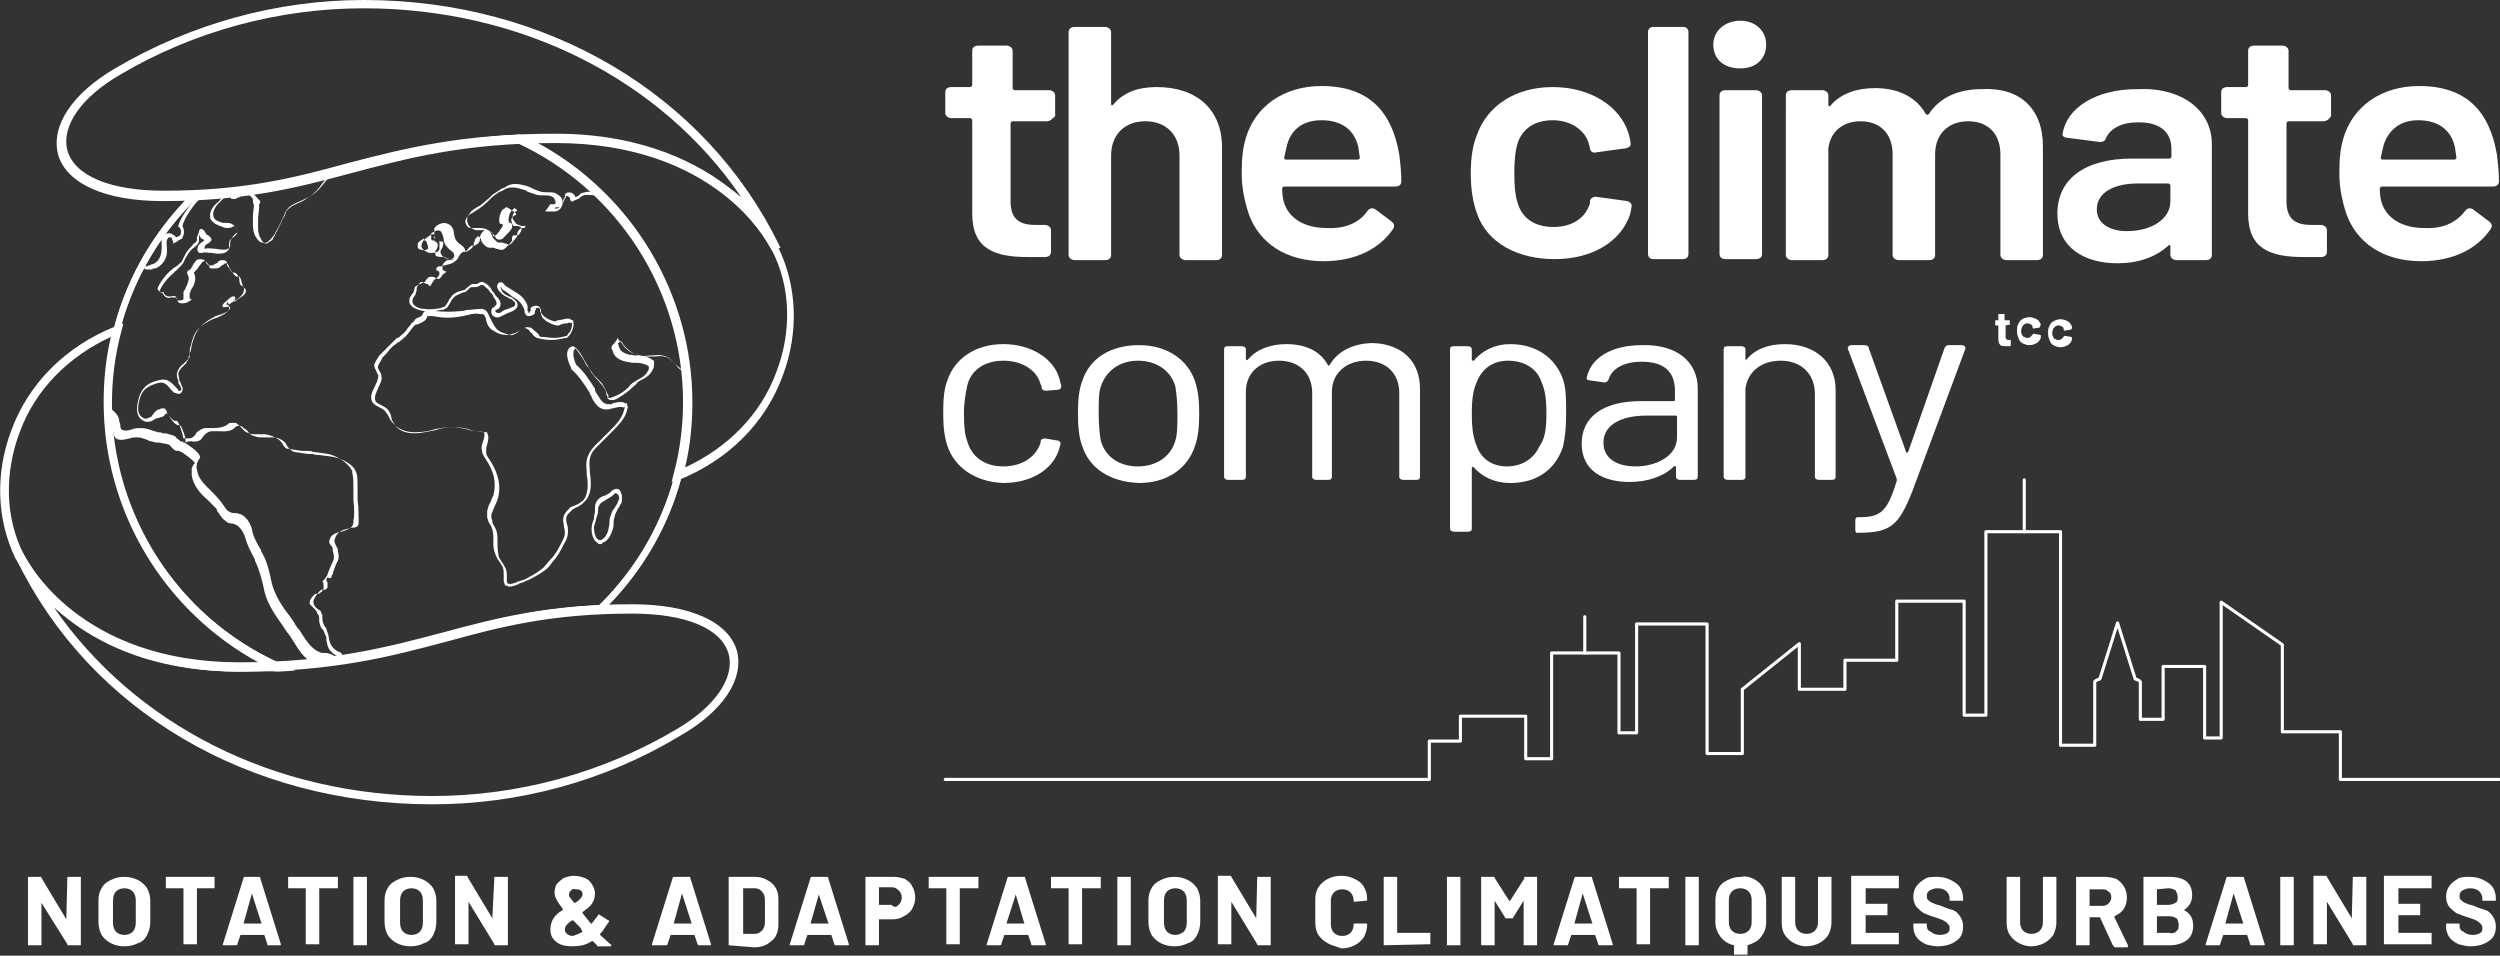
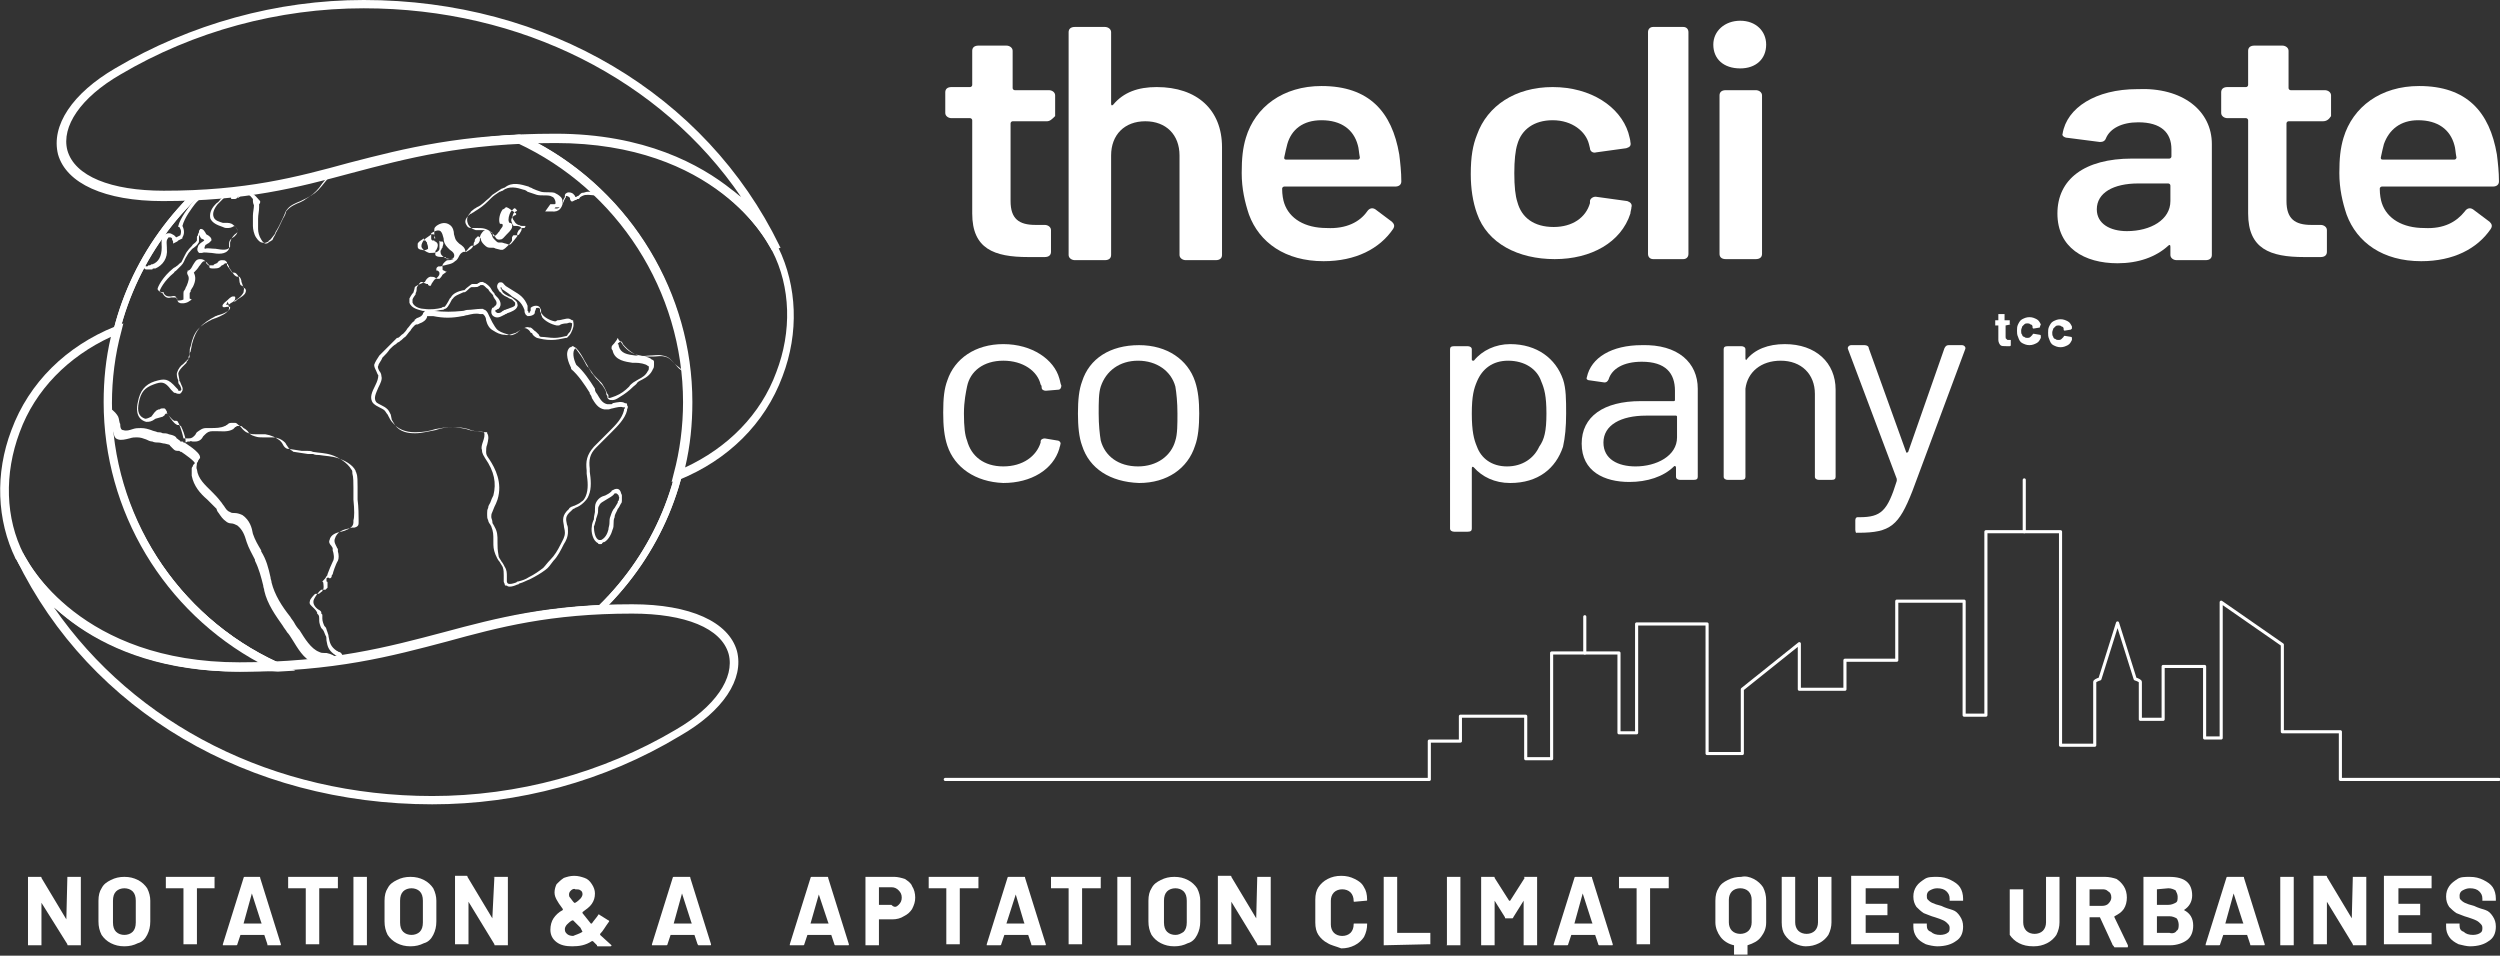
<svg xmlns="http://www.w3.org/2000/svg" xmlns:xlink="http://www.w3.org/1999/xlink" version="1.1" id="Calque_1" x="0px" y="0px" viewBox="0 0 241.2 92.2" style="enable-background:new 0 0 241.2 92.2;" xml:space="preserve">
  <rect x="0" y="0" width="241.2" height="92.2" fill="#333333" stroke="none" />
  <style type="text/css">
	.st0{fill:#FFFFFF;}
	.st1{fill:none;stroke:#FFFFFF;stroke-width:0.3;stroke-linecap:round;stroke-linejoin:round;stroke-miterlimit:10;}
	.st2{clip-path:url(#SVGID_00000065034593043575240940000002966443989784056488_);}
</style>
  <g>
    <g>
      <path class="st0" d="M101,11.7h-3.3c-0.1,0-0.2,0.1-0.2,0.2v7.5c0,1.7,0.8,2.3,2.4,2.3h0.9c0.3,0,0.6,0.2,0.6,0.5v2.1    c0,0.3-0.2,0.5-0.6,0.5c-0.6,0-1.1,0-1.6,0c-3.3,0-5.4-0.8-5.4-4.2v-9c0-0.1-0.1-0.2-0.2-0.2h-1.8c-0.3,0-0.6-0.2-0.6-0.5v-2    c0-0.3,0.2-0.5,0.6-0.5h1.8c0.1,0,0.2-0.1,0.2-0.2V4.9c0-0.3,0.2-0.5,0.6-0.5h2.7c0.3,0,0.6,0.2,0.6,0.5v3.6    c0,0.1,0.1,0.2,0.2,0.2h3.3c0.3,0,0.6,0.2,0.6,0.5v2C101.5,11.5,101.3,11.7,101,11.7z" />
      <path class="st0" d="M117.9,14.2v10.4c0,0.3-0.2,0.5-0.6,0.5h-2.9c-0.3,0-0.6-0.2-0.6-0.5v-9.6c0-2-1.3-3.3-3.3-3.3    c-2,0-3.3,1.3-3.3,3.3v9.6c0,0.3-0.2,0.5-0.6,0.5h-2.9c-0.3,0-0.6-0.2-0.6-0.5V3.1c0-0.3,0.2-0.5,0.6-0.5h2.9    c0.3,0,0.6,0.2,0.6,0.5v6.9c0,0.2,0.1,0.2,0.2,0.1c1-1.2,2.4-1.7,4.2-1.7C115.5,8.4,117.9,10.6,117.9,14.2z" />
      <path class="st0" d="M131.9,20.4c0.2-0.3,0.5-0.4,0.8-0.2l1.6,1.2c0.2,0.2,0.3,0.4,0.1,0.7c-1.3,1.9-3.6,3.1-6.7,3.1    c-3.7,0-6.2-1.8-7.2-4.5c-0.4-1.2-0.7-2.5-0.7-4c0-1.4,0.1-2.4,0.4-3.4c0.9-3,3.6-5,7.3-5c4.6,0,6.8,2.5,7.5,6.6    c0.1,0.8,0.2,1.7,0.2,2.6c0,0.3-0.2,0.5-0.6,0.5h-10.7c-0.1,0-0.2,0.1-0.2,0.2c0,0.6,0.1,1.1,0.2,1.4c0.5,1.5,2,2.4,4.1,2.4    C129.9,22.1,131.2,21.4,131.9,20.4z M124.2,13.9c-0.1,0.4-0.2,0.8-0.3,1.3c0,0.1,0,0.2,0.2,0.2h6.9c0.1,0,0.2-0.1,0.2-0.2    c-0.1-0.5-0.1-0.9-0.2-1.2c-0.4-1.5-1.6-2.4-3.5-2.4C125.7,11.6,124.6,12.5,124.2,13.9z" />
      <path class="st0" d="M142.5,20.6c-0.4-1.1-0.6-2.4-0.6-3.8c0-1.7,0.2-2.8,0.6-3.8c1-2.8,3.7-4.6,7.3-4.6c3.7,0,6.5,1.9,7.3,4.4    c0.1,0.4,0.2,0.7,0.2,0.9c0.1,0.4-0.1,0.5-0.4,0.6l-2.9,0.4c-0.3,0.1-0.6-0.1-0.6-0.4l-0.1-0.4c-0.3-1.2-1.6-2.3-3.5-2.3    c-1.8,0-3,0.9-3.4,2.3c-0.2,0.6-0.3,1.6-0.3,2.8c0,1.3,0.1,2.2,0.3,2.8c0.4,1.5,1.6,2.4,3.5,2.4c1.8,0,3.1-0.9,3.5-2.3    c0-0.1,0-0.2,0-0.2c0-0.2,0.3-0.5,0.7-0.4l2.9,0.4c0.3,0.1,0.5,0.3,0.4,0.6c0,0.2-0.1,0.4-0.1,0.6c-0.9,2.8-3.8,4.4-7.3,4.4    S143.5,23.5,142.5,20.6z" />
      <path class="st0" d="M159,24.5V3.1c0-0.3,0.2-0.5,0.5-0.5h2.9c0.3,0,0.5,0.2,0.5,0.5v21.4c0,0.3-0.2,0.5-0.5,0.5h-2.9    C159.2,25,159,24.8,159,24.5z" />
      <path class="st0" d="M165.3,4.3c0-1.3,1.1-2.3,2.6-2.3c1.5,0,2.5,1,2.5,2.3c0,1.4-1,2.3-2.5,2.3C166.3,6.6,165.3,5.7,165.3,4.3z     M165.9,24.5V9.2c0-0.3,0.2-0.5,0.6-0.5h2.9c0.3,0,0.6,0.2,0.6,0.5v15.3c0,0.3-0.2,0.5-0.6,0.5h-2.9    C166.1,25,165.9,24.8,165.9,24.5z" />
-       <path class="st0" d="M197.1,14.1v10.5c0,0.3-0.2,0.5-0.6,0.5h-2.9c-0.3,0-0.6-0.2-0.6-0.5v-9.7c0-2-1.2-3.2-3.1-3.2    c-1.9,0-3.2,1.2-3.2,3.2v9.7c0,0.3-0.2,0.5-0.6,0.5h-2.9c-0.3,0-0.6-0.2-0.6-0.5v-9.7c0-2-1.2-3.2-3.1-3.2c-1.7,0-2.9,1-3.1,2.6    v10.3c0,0.3-0.2,0.5-0.6,0.5h-2.9c-0.3,0-0.6-0.2-0.6-0.5V9.2c0-0.3,0.2-0.5,0.6-0.5h2.9c0.3,0,0.6,0.2,0.6,0.5v0.9    c0,0.2,0.1,0.2,0.2,0.1c1-1.2,2.6-1.7,4.3-1.7c2.3,0,4,0.9,4.9,2.5c0.1,0.1,0.2,0.1,0.3,0c1.1-1.7,3-2.4,5.1-2.4    C194.9,8.4,197.1,10.5,197.1,14.1z" />
      <path class="st0" d="M213.4,13.9v10.7c0,0.3-0.2,0.5-0.6,0.5H210c-0.3,0-0.6-0.2-0.6-0.5v-0.8c0-0.2-0.1-0.2-0.2-0.1    c-1.2,1.1-2.9,1.7-4.9,1.7c-3.2,0-5.8-1.5-5.8-4.8c0-3.3,2.6-5.3,7.2-5.3h3.6c0.1,0,0.2-0.1,0.2-0.2v-0.7c0-1.6-1-2.6-3.2-2.6    c-1.6,0-2.7,0.6-3.1,1.5c-0.1,0.3-0.3,0.4-0.6,0.4l-3.1-0.4c-0.3,0-0.6-0.2-0.5-0.4c0.4-2.5,3.2-4.3,7.2-4.3    C210.6,8.4,213.4,10.7,213.4,13.9z M209.4,19.4v-1.5c0-0.1-0.1-0.2-0.2-0.2h-2.9c-2.4,0-4,0.9-4,2.5c0,1.4,1.3,2.1,2.9,2.1    C207.5,22.3,209.4,21.2,209.4,19.4z" />
      <path class="st0" d="M224.1,11.7h-3.3c-0.1,0-0.2,0.1-0.2,0.2v7.5c0,1.7,0.8,2.3,2.4,2.3h0.9c0.3,0,0.6,0.2,0.6,0.5v2.1    c0,0.3-0.2,0.5-0.6,0.5c-0.6,0-1.1,0-1.6,0c-3.3,0-5.4-0.8-5.4-4.2v-9c0-0.1-0.1-0.2-0.2-0.2h-1.8c-0.3,0-0.6-0.2-0.6-0.5v-2    c0-0.3,0.2-0.5,0.6-0.5h1.8c0.1,0,0.2-0.1,0.2-0.2V4.9c0-0.3,0.2-0.5,0.6-0.5h2.7c0.3,0,0.6,0.2,0.6,0.5v3.6    c0,0.1,0.1,0.2,0.2,0.2h3.3c0.3,0,0.6,0.2,0.6,0.5v2C224.7,11.5,224.5,11.7,224.1,11.7z" />
      <path class="st0" d="M237.8,20.4c0.2-0.3,0.5-0.4,0.8-0.2l1.6,1.2c0.2,0.2,0.3,0.4,0.1,0.7c-1.3,1.9-3.6,3.1-6.7,3.1    c-3.7,0-6.2-1.8-7.2-4.5c-0.4-1.2-0.7-2.5-0.7-4c0-1.4,0.1-2.4,0.4-3.4c0.9-3,3.6-5,7.3-5c4.6,0,6.8,2.5,7.5,6.6    c0.1,0.8,0.2,1.7,0.2,2.6c0,0.3-0.2,0.5-0.6,0.5h-10.7c-0.1,0-0.2,0.1-0.2,0.2c0,0.6,0.1,1.1,0.2,1.4c0.5,1.5,2,2.4,4.1,2.4    C235.8,22.1,237,21.4,237.8,20.4z M230,13.9c-0.1,0.4-0.2,0.8-0.3,1.3c0,0.1,0,0.2,0.2,0.2h6.9c0.1,0,0.2-0.1,0.2-0.2    c-0.1-0.5-0.1-0.9-0.2-1.2c-0.4-1.5-1.6-2.4-3.5-2.4C231.6,11.6,230.5,12.5,230,13.9z" />
    </g>
    <g>
      <path class="st0" d="M91.4,43c-0.3-0.9-0.4-1.9-0.4-3.2c0-1.4,0.1-2.3,0.4-3.1c0.7-2.1,2.7-3.5,5.4-3.5c2.8,0,4.9,1.5,5.4,3.3    c0.1,0.3,0.1,0.5,0.2,0.7c0,0.2-0.1,0.4-0.3,0.4l-1.2,0.1c-0.2,0-0.4-0.1-0.4-0.3c0-0.1,0-0.2-0.1-0.3c-0.3-1.3-1.7-2.3-3.6-2.3    c-1.9,0-3.2,1-3.5,2.5c-0.1,0.5-0.3,1.4-0.3,2.6c0,1.3,0.1,2.1,0.3,2.6c0.4,1.5,1.6,2.5,3.5,2.5c1.9,0,3.2-1,3.6-2.3    c0-0.1,0-0.1,0-0.1l0,0c0-0.2,0.2-0.3,0.4-0.3l1.2,0.2c0.2,0,0.4,0.2,0.3,0.4c0,0.1-0.1,0.3-0.1,0.4c-0.6,2-2.7,3.3-5.4,3.3    C94.1,46.5,92.1,45.1,91.4,43z" />
      <path class="st0" d="M104.4,43c-0.3-0.8-0.4-1.9-0.4-3.1c0-1.3,0.1-2.3,0.4-3.1c0.7-2.2,2.7-3.5,5.5-3.5c2.7,0,4.7,1.4,5.4,3.5    c0.3,0.9,0.4,1.9,0.4,3.1c0,1.2-0.1,2.3-0.4,3.1c-0.7,2.2-2.7,3.6-5.4,3.6C107.1,46.5,105.1,45.2,104.4,43z M113.4,42.5    c0.2-0.6,0.2-1.6,0.2-2.6c0-1.1-0.1-2-0.2-2.6c-0.4-1.5-1.8-2.5-3.6-2.5c-1.8,0-3.1,1-3.6,2.5c-0.2,0.6-0.2,1.5-0.2,2.6    c0,1.1,0.1,2,0.2,2.6c0.4,1.5,1.7,2.5,3.6,2.5C111.6,45,113,44,113.4,42.5z" />
-       <path class="st0" d="M137,37.5V46c0,0.2-0.1,0.3-0.4,0.3h-1.2c-0.2,0-0.4-0.1-0.4-0.3v-8.1c0-1.9-1.3-3.1-3.2-3.1    c-1.9,0-3.3,1.2-3.3,3V46c0,0.2-0.1,0.3-0.4,0.3H127c-0.2,0-0.4-0.1-0.4-0.3v-8.1c0-1.9-1.3-3.1-3.2-3.1c-1.9,0-3.2,1.2-3.2,3V46    c0,0.2-0.1,0.3-0.4,0.3h-1.3c-0.2,0-0.4-0.1-0.4-0.3V33.7c0-0.2,0.1-0.3,0.4-0.3h1.3c0.2,0,0.4,0.1,0.4,0.3v0.9    c0,0.1,0.1,0.2,0.2,0.1c0.8-1,2.2-1.5,3.7-1.5c1.9,0,3.3,0.7,4,2c0.1,0.1,0.1,0.1,0.2,0c0.8-1.4,2.4-2.1,4.2-2.1    C135.2,33.2,137,34.8,137,37.5z" />
      <path class="st0" d="M151.1,39.9c0,1.3-0.1,2.3-0.3,3.2c-0.7,2.1-2.4,3.5-5.1,3.5c-1.5,0-2.7-0.6-3.5-1.5    c-0.1-0.1-0.2-0.1-0.2,0.1V51c0,0.2-0.1,0.3-0.4,0.3h-1.3c-0.2,0-0.4-0.1-0.4-0.3V33.7c0-0.2,0.1-0.3,0.4-0.3h1.3    c0.2,0,0.4,0.1,0.4,0.3v1c0,0.1,0.1,0.1,0.2,0.1c0.8-1,2.1-1.6,3.5-1.6c2.6,0,4.4,1.4,5.1,3.4C151.1,37.5,151.1,38.6,151.1,39.9z     M149.2,39.9c0-1.7-0.2-2.4-0.5-3.1c-0.4-1.2-1.6-2-3.2-2c-1.5,0-2.5,0.8-3,2c-0.3,0.7-0.5,1.4-0.5,3.1c0,1.7,0.2,2.5,0.5,3.2    c0.4,1.1,1.4,1.9,2.9,1.9c1.5,0,2.6-0.8,3.1-1.9C149,42.4,149.2,41.6,149.2,39.9z" />
      <path class="st0" d="M163.8,37.5V46c0,0.2-0.1,0.3-0.4,0.3h-1.3c-0.2,0-0.4-0.1-0.4-0.3v-0.9c0-0.1-0.1-0.2-0.2-0.1    c-1,1-2.6,1.5-4.3,1.5c-2.4,0-4.6-1-4.6-3.7c0-2.6,2.1-4.1,5.7-4.1h3.2c0.1,0,0.1-0.1,0.1-0.1v-0.9c0-1.7-0.9-2.8-3.2-2.8    c-1.8,0-2.9,0.7-3.2,1.7c-0.1,0.2-0.2,0.3-0.4,0.3l-1.4-0.2c-0.2,0-0.4-0.1-0.3-0.3c0.4-1.9,2.4-3.1,5.3-3.1    C161.9,33.2,163.8,35,163.8,37.5z M161.8,42.2v-2c0-0.1-0.1-0.1-0.1-0.1h-2.9c-2.4,0-4.1,0.9-4.1,2.6c0,1.6,1.4,2.3,3.1,2.3    C159.8,45,161.8,44,161.8,42.2z" />
      <path class="st0" d="M177.1,37.6V46c0,0.2-0.1,0.3-0.4,0.3h-1.2c-0.2,0-0.4-0.1-0.4-0.3v-8c0-1.9-1.3-3.2-3.3-3.2    c-1.9,0-3.2,1.1-3.4,2.7V46c0,0.2-0.1,0.3-0.4,0.3h-1.3c-0.2,0-0.4-0.1-0.4-0.3V33.7c0-0.2,0.1-0.3,0.4-0.3h1.3    c0.2,0,0.4,0.1,0.4,0.3v0.9c0,0.1,0.1,0.2,0.1,0.1c0.8-1,2.1-1.5,3.7-1.5C175.2,33.2,177.1,35,177.1,37.6z" />
      <path class="st0" d="M179,51.1v-0.9c0-0.2,0.1-0.3,0.2-0.3h0.2c2.1,0,2.7-0.6,3.6-3.5c0-0.1,0-0.1,0-0.2l-4.7-12.5    c-0.1-0.2,0.1-0.4,0.3-0.4h1.3c0.2,0,0.4,0.1,0.4,0.3l3.6,10c0,0.1,0.1,0.1,0.2,0l3.5-10c0.1-0.2,0.2-0.3,0.4-0.3h1.3    c0.2,0,0.4,0.2,0.3,0.4l-5.1,13.7c-1.3,3.3-2.1,4-5.2,4h-0.2C179.1,51.5,179,51.3,179,51.1z" />
    </g>
    <path class="st1" d="M241.1,75.2h-15.3v-4.6h-5.6v-8.4l-5.9-4.1v13.1h-1.6v-6.9h-4v5.1h-2.2v-3.6c0-0.1-0.2-0.2-0.5-0.3h0l-1.7-5.4   l-1.7,5.4h0c-0.3,0.1-0.5,0.2-0.5,0.3v6.1h-3.3V51.3h-7.2V69h-2.1V58h-6.5v5.7H178v2.8h-4.4v-4.4l-5.5,4.4v6.2h-3.4V60.2h-6.8v10.5   h-1.7V63h-6.5v10.2h-2.5v-4.1h-6.3v2.4h-3v3.7H91.2" />
    <line class="st1" x1="195.3" y1="46.3" x2="195.3" y2="51.3" />
    <line class="st1" x1="152.9" y1="59.5" x2="152.9" y2="63" />
    <g>
      <path class="st0" d="M6.5,84.6C6.5,84.6,6.5,84.6,6.5,84.6l1.2,0c0,0,0.1,0,0.1,0c0,0,0,0,0,0.1v6.4c0,0,0,0.1,0,0.1    c0,0,0,0-0.1,0H6.6c-0.1,0-0.1,0-0.1-0.1L4,87.1c0,0,0,0,0,0c0,0,0,0,0,0l0,4c0,0,0,0.1,0,0.1c0,0,0,0-0.1,0H2.8c0,0-0.1,0-0.1,0    c0,0,0,0,0-0.1v-6.4c0,0,0-0.1,0-0.1c0,0,0,0,0.1,0h1.1c0.1,0,0.1,0,0.1,0.1l2.4,4c0,0,0,0,0,0c0,0,0,0,0,0L6.5,84.6    C6.5,84.7,6.5,84.6,6.5,84.6z" />
      <path class="st0" d="M10.7,91c-0.4-0.2-0.7-0.5-0.9-0.8c-0.2-0.4-0.3-0.8-0.3-1.3v-2c0-0.5,0.1-0.9,0.3-1.2    c0.2-0.4,0.5-0.6,0.9-0.8s0.8-0.3,1.3-0.3c0.5,0,0.9,0.1,1.3,0.3c0.4,0.2,0.7,0.5,0.9,0.8c0.2,0.4,0.3,0.8,0.3,1.2v2    c0,0.5-0.1,0.9-0.3,1.3c-0.2,0.4-0.5,0.7-0.9,0.8c-0.4,0.2-0.8,0.3-1.3,0.3C11.5,91.3,11.1,91.2,10.7,91z M12.8,89.9    c0.2-0.2,0.3-0.5,0.3-0.9v-2.1c0-0.4-0.1-0.7-0.3-0.9c-0.2-0.2-0.5-0.3-0.8-0.3c-0.3,0-0.6,0.1-0.8,0.3s-0.3,0.5-0.3,0.9V89    c0,0.4,0.1,0.7,0.3,0.9c0.2,0.2,0.5,0.3,0.8,0.3S12.6,90.1,12.8,89.9z" />
      <path class="st0" d="M20.7,84.6C20.8,84.6,20.8,84.7,20.7,84.6l0,1c0,0,0,0.1,0,0.1c0,0,0,0-0.1,0H19c0,0,0,0,0,0v5.3    c0,0,0,0.1,0,0.1c0,0,0,0-0.1,0h-1.1c0,0-0.1,0-0.1,0c0,0,0,0,0-0.1v-5.3c0,0,0,0,0,0h-1.6c0,0-0.1,0-0.1,0c0,0,0,0,0-0.1v-0.9    c0,0,0-0.1,0-0.1c0,0,0,0,0.1,0L20.7,84.6C20.7,84.6,20.7,84.6,20.7,84.6z" />
      <path class="st0" d="M25.8,91.1l-0.3-0.9c0,0,0,0,0,0h-2.3c0,0,0,0,0,0l-0.3,0.9c0,0.1-0.1,0.1-0.1,0.1h-1.2c0,0-0.1,0-0.1,0    c0,0,0-0.1,0-0.1l2-6.4c0-0.1,0.1-0.1,0.1-0.1H25c0.1,0,0.1,0,0.1,0.1l2,6.4c0,0,0,0,0,0c0,0.1,0,0.1-0.1,0.1h-1.2    C25.8,91.2,25.8,91.2,25.8,91.1z M23.5,89.1h1.7c0,0,0.1,0,0-0.1l-0.9-2.8c0,0,0,0,0,0s0,0,0,0L23.5,89.1    C23.4,89.1,23.4,89.1,23.5,89.1z" />
      <path class="st0" d="M32.6,84.6C32.6,84.6,32.6,84.7,32.6,84.6l0,1c0,0,0,0.1,0,0.1c0,0,0,0-0.1,0h-1.7c0,0,0,0,0,0v5.3    c0,0,0,0.1,0,0.1c0,0,0,0-0.1,0h-1.1c0,0-0.1,0-0.1,0c0,0,0,0,0-0.1v-5.3c0,0,0,0,0,0h-1.6c0,0-0.1,0-0.1,0c0,0,0,0,0-0.1v-0.9    c0,0,0-0.1,0-0.1c0,0,0,0,0.1,0L32.6,84.6C32.5,84.6,32.5,84.6,32.6,84.6z" />
      <path class="st0" d="M34.1,91.2C34.1,91.2,34.1,91.1,34.1,91.2l0-6.5c0,0,0-0.1,0-0.1c0,0,0,0,0.1,0h1.1c0,0,0.1,0,0.1,0    c0,0,0,0,0,0.1v6.4c0,0,0,0.1,0,0.1c0,0,0,0-0.1,0L34.1,91.2C34.2,91.2,34.2,91.2,34.1,91.2z" />
      <path class="st0" d="M38.3,91c-0.4-0.2-0.7-0.5-0.9-0.8c-0.2-0.4-0.3-0.8-0.3-1.3v-2c0-0.5,0.1-0.9,0.3-1.2    c0.2-0.4,0.5-0.6,0.9-0.8c0.4-0.2,0.8-0.3,1.3-0.3c0.5,0,0.9,0.1,1.3,0.3c0.4,0.2,0.7,0.5,0.9,0.8c0.2,0.4,0.3,0.8,0.3,1.2v2    c0,0.5-0.1,0.9-0.3,1.3c-0.2,0.4-0.5,0.7-0.9,0.8c-0.4,0.2-0.8,0.3-1.3,0.3C39.1,91.3,38.7,91.2,38.3,91z M40.5,89.9    c0.2-0.2,0.3-0.5,0.3-0.9v-2.1c0-0.4-0.1-0.7-0.3-0.9c-0.2-0.2-0.5-0.3-0.8-0.3c-0.3,0-0.6,0.1-0.8,0.3s-0.3,0.5-0.3,0.9V89    c0,0.4,0.1,0.7,0.3,0.9c0.2,0.2,0.5,0.3,0.8,0.3S40.3,90.1,40.5,89.9z" />
      <path class="st0" d="M47.7,84.6C47.7,84.6,47.7,84.6,47.7,84.6l1.2,0c0,0,0.1,0,0.1,0c0,0,0,0,0,0.1v6.4c0,0,0,0.1,0,0.1    c0,0,0,0-0.1,0h-1.1c-0.1,0-0.1,0-0.1-0.1l-2.5-4.1c0,0,0,0,0,0c0,0,0,0,0,0l0,4c0,0,0,0.1,0,0.1c0,0,0,0-0.1,0h-1.1    c0,0-0.1,0-0.1,0c0,0,0,0,0-0.1v-6.4c0,0,0-0.1,0-0.1c0,0,0,0,0.1,0H45c0.1,0,0.1,0,0.1,0.1l2.4,4c0,0,0,0,0,0c0,0,0,0,0,0    L47.7,84.6C47.6,84.7,47.6,84.6,47.7,84.6z" />
      <path class="st0" d="M59,91.2c0,0,0,0.1-0.1,0.1h-1.2c-0.1,0-0.1,0-0.1-0.1l-0.4-0.4c0,0,0,0-0.1,0c-0.6,0.4-1.2,0.5-1.9,0.5    c-0.6,0-1.1-0.1-1.5-0.4c-0.4-0.3-0.6-0.7-0.6-1.2c0-0.4,0.1-0.8,0.3-1.1c0.2-0.3,0.5-0.6,0.9-0.8c0,0,0,0,0-0.1    c-0.3-0.4-0.5-0.7-0.6-0.9c-0.1-0.2-0.2-0.4-0.2-0.7c0-0.3,0.1-0.6,0.2-0.8c0.2-0.2,0.4-0.4,0.7-0.6c0.3-0.1,0.6-0.2,1-0.2    c0.4,0,0.7,0.1,1,0.2c0.3,0.1,0.5,0.3,0.7,0.6c0.2,0.3,0.3,0.6,0.3,0.9c0,0.4-0.1,0.7-0.3,1c-0.2,0.3-0.5,0.5-0.9,0.8    c0,0,0,0,0,0.1l0.8,1c0,0,0.1,0,0.1,0c0.2-0.3,0.4-0.5,0.6-0.8c0-0.1,0.1-0.1,0.2,0l0.8,0.5c0.1,0,0.1,0.1,0,0.2    c-0.3,0.4-0.5,0.8-0.8,1.1c0,0,0,0,0,0.1L59,91.2C59,91.1,59,91.1,59,91.2z M56.2,89.9C56.3,89.8,56.3,89.8,56.2,89.9L56,89.5    l-0.2-0.2c-0.1-0.1-0.3-0.3-0.5-0.5c0,0,0,0-0.1,0c-0.2,0.1-0.4,0.3-0.5,0.4c-0.1,0.1-0.2,0.3-0.2,0.4c0,0,0,0.1,0,0.1    c0,0.2,0.1,0.3,0.2,0.4c0.1,0.1,0.3,0.2,0.6,0.2C55.5,90.2,55.9,90.1,56.2,89.9z M55.1,85.9c-0.1,0.1-0.2,0.2-0.2,0.4    c0,0.1,0,0.2,0.1,0.3c0.1,0.1,0.2,0.3,0.4,0.5c0,0,0,0,0.1,0c0.2-0.1,0.4-0.3,0.5-0.4c0.1-0.1,0.2-0.3,0.2-0.4S56.2,86,56,85.9    c-0.1-0.1-0.3-0.1-0.5-0.1C55.4,85.7,55.2,85.8,55.1,85.9z" />
      <path class="st0" d="M67.3,91.1l-0.3-0.9c0,0,0,0,0,0h-2.3c0,0,0,0,0,0l-0.3,0.9c0,0.1-0.1,0.1-0.1,0.1H63c0,0-0.1,0-0.1,0    c0,0,0-0.1,0-0.1l2-6.4c0-0.1,0.1-0.1,0.1-0.1h1.5c0.1,0,0.1,0,0.1,0.1l2,6.4c0,0,0,0,0,0c0,0.1,0,0.1-0.1,0.1h-1.2    C67.4,91.2,67.4,91.2,67.3,91.1z M65,89.1h1.7c0,0,0.1,0,0-0.1l-0.9-2.8c0,0,0,0,0,0c0,0,0,0,0,0L65,89.1C65,89.1,65,89.1,65,89.1    z" />
-       <path class="st0" d="M70.3,91.2C70.3,91.2,70.3,91.1,70.3,91.2l0-6.5c0,0,0-0.1,0-0.1c0,0,0,0,0.1,0h2.4c0.5,0,0.9,0.1,1.2,0.3    c0.4,0.2,0.6,0.4,0.8,0.7c0.2,0.3,0.3,0.7,0.3,1.1v2.6c0,0.4-0.1,0.7-0.3,1.1c-0.2,0.3-0.5,0.5-0.8,0.7s-0.8,0.3-1.2,0.3    L70.3,91.2C70.3,91.2,70.3,91.2,70.3,91.2z M71.7,90.1h1.1c0.3,0,0.5-0.1,0.7-0.3c0.2-0.2,0.3-0.5,0.3-0.8v-2.2    c0-0.3-0.1-0.6-0.3-0.8c-0.2-0.2-0.4-0.3-0.7-0.3h-1.1c0,0,0,0,0,0L71.7,90.1C71.6,90.1,71.6,90.1,71.7,90.1z" />
      <path class="st0" d="M80.5,91.1l-0.3-0.9c0,0,0,0,0,0h-2.3c0,0,0,0,0,0l-0.3,0.9c0,0.1-0.1,0.1-0.1,0.1h-1.2c0,0-0.1,0-0.1,0    c0,0,0-0.1,0-0.1l2-6.4c0-0.1,0.1-0.1,0.1-0.1h1.5c0.1,0,0.1,0,0.1,0.1l2,6.4c0,0,0,0,0,0c0,0.1,0,0.1-0.1,0.1h-1.2    C80.6,91.2,80.5,91.2,80.5,91.1z M78.2,89.1h1.7c0,0,0.1,0,0-0.1L79,86.3c0,0,0,0,0,0c0,0,0,0,0,0L78.2,89.1    C78.1,89.1,78.2,89.1,78.2,89.1z" />
      <path class="st0" d="M87.3,84.8c0.3,0.2,0.6,0.4,0.7,0.7c0.2,0.3,0.3,0.7,0.3,1.1c0,0.4-0.1,0.7-0.3,1.1c-0.2,0.3-0.4,0.5-0.8,0.7    c-0.3,0.2-0.7,0.3-1.1,0.3h-1.3c0,0,0,0,0,0v2.4c0,0,0,0.1,0,0.1c0,0,0,0-0.1,0h-1.1c0,0-0.1,0-0.1,0c0,0,0,0,0-0.1v-6.4    c0,0,0-0.1,0-0.1c0,0,0,0,0.1,0h2.7C86.6,84.6,87,84.7,87.3,84.8z M86.7,87.3c0.2-0.2,0.3-0.4,0.3-0.7c0-0.3-0.1-0.5-0.3-0.7    c-0.2-0.2-0.4-0.3-0.7-0.3h-1.2c0,0,0,0,0,0v1.7c0,0,0,0,0,0H86C86.3,87.6,86.5,87.5,86.7,87.3z" />
      <path class="st0" d="M94.4,84.6C94.5,84.6,94.5,84.7,94.4,84.6l0,1c0,0,0,0.1,0,0.1c0,0,0,0-0.1,0h-1.7c0,0,0,0,0,0v5.3    c0,0,0,0.1,0,0.1c0,0,0,0-0.1,0h-1.1c0,0-0.1,0-0.1,0c0,0,0,0,0-0.1v-5.3c0,0,0,0,0,0h-1.6c0,0-0.1,0-0.1,0c0,0,0,0,0-0.1v-0.9    c0,0,0-0.1,0-0.1c0,0,0,0,0.1,0L94.4,84.6C94.4,84.6,94.4,84.6,94.4,84.6z" />
      <path class="st0" d="M99.5,91.1l-0.3-0.9c0,0,0,0,0,0h-2.3c0,0,0,0,0,0l-0.3,0.9c0,0.1-0.1,0.1-0.1,0.1h-1.2c0,0-0.1,0-0.1,0    c0,0,0-0.1,0-0.1l2-6.4c0-0.1,0.1-0.1,0.1-0.1h1.5c0.1,0,0.1,0,0.1,0.1l2,6.4c0,0,0,0,0,0c0,0.1,0,0.1-0.1,0.1h-1.2    C99.5,91.2,99.5,91.2,99.5,91.1z M97.1,89.1h1.7c0,0,0.1,0,0-0.1L98,86.3c0,0,0,0,0,0c0,0,0,0,0,0L97.1,89.1    C97.1,89.1,97.1,89.1,97.1,89.1z" />
      <path class="st0" d="M106.2,84.6C106.3,84.6,106.3,84.7,106.2,84.6l0,1c0,0,0,0.1,0,0.1c0,0,0,0-0.1,0h-1.7c0,0,0,0,0,0v5.3    c0,0,0,0.1,0,0.1c0,0,0,0-0.1,0h-1.1c0,0-0.1,0-0.1,0c0,0,0,0,0-0.1v-5.3c0,0,0,0,0,0h-1.6c0,0-0.1,0-0.1,0c0,0,0,0,0-0.1v-0.9    c0,0,0-0.1,0-0.1c0,0,0,0,0.1,0L106.2,84.6C106.2,84.6,106.2,84.6,106.2,84.6z" />
      <path class="st0" d="M107.8,91.2C107.8,91.2,107.8,91.1,107.8,91.2l0-6.5c0,0,0-0.1,0-0.1c0,0,0,0,0.1,0h1.1c0,0,0.1,0,0.1,0    c0,0,0,0,0,0.1v6.4c0,0,0,0.1,0,0.1c0,0,0,0-0.1,0L107.8,91.2C107.9,91.2,107.8,91.2,107.8,91.2z" />
      <path class="st0" d="M112,91c-0.4-0.2-0.7-0.5-0.9-0.8c-0.2-0.4-0.3-0.8-0.3-1.3v-2c0-0.5,0.1-0.9,0.3-1.2    c0.2-0.4,0.5-0.6,0.9-0.8s0.8-0.3,1.3-0.3c0.5,0,0.9,0.1,1.3,0.3c0.4,0.2,0.7,0.5,0.9,0.8c0.2,0.4,0.3,0.8,0.3,1.2v2    c0,0.5-0.1,0.9-0.3,1.3c-0.2,0.4-0.5,0.7-0.9,0.8c-0.4,0.2-0.8,0.3-1.3,0.3C112.8,91.3,112.4,91.2,112,91z M114.2,89.9    c0.2-0.2,0.3-0.5,0.3-0.9v-2.1c0-0.4-0.1-0.7-0.3-0.9c-0.2-0.2-0.5-0.3-0.8-0.3c-0.3,0-0.6,0.1-0.8,0.3c-0.2,0.2-0.3,0.5-0.3,0.9    V89c0,0.4,0.1,0.7,0.3,0.9c0.2,0.2,0.5,0.3,0.8,0.3S113.9,90.1,114.2,89.9z" />
      <path class="st0" d="M121.3,84.6C121.4,84.6,121.4,84.6,121.3,84.6l1.2,0c0,0,0.1,0,0.1,0c0,0,0,0,0,0.1v6.4c0,0,0,0.1,0,0.1    c0,0,0,0-0.1,0h-1.1c-0.1,0-0.1,0-0.1-0.1l-2.5-4.1c0,0,0,0,0,0c0,0,0,0,0,0l0,4c0,0,0,0.1,0,0.1c0,0,0,0-0.1,0h-1.1    c0,0-0.1,0-0.1,0c0,0,0,0,0-0.1v-6.4c0,0,0-0.1,0-0.1c0,0,0,0,0.1,0h1.1c0.1,0,0.1,0,0.1,0.1l2.4,4c0,0,0,0,0,0c0,0,0,0,0,0    L121.3,84.6C121.3,84.7,121.3,84.6,121.3,84.6z" />
      <path class="st0" d="M128.1,91c-0.4-0.2-0.7-0.5-0.9-0.8c-0.2-0.3-0.3-0.7-0.3-1.2v-2.2c0-0.5,0.1-0.9,0.3-1.2    c0.2-0.3,0.5-0.6,0.9-0.8c0.4-0.2,0.8-0.3,1.3-0.3c0.5,0,0.9,0.1,1.3,0.3c0.4,0.2,0.7,0.4,0.9,0.8c0.2,0.3,0.3,0.7,0.3,1.2    c0,0.1,0,0.1-0.1,0.1l-1.1,0.1h0c-0.1,0-0.1,0-0.1-0.1c0-0.3-0.1-0.6-0.3-0.8c-0.2-0.2-0.5-0.3-0.8-0.3c-0.3,0-0.6,0.1-0.8,0.3    c-0.2,0.2-0.3,0.5-0.3,0.8v2.3c0,0.3,0.1,0.6,0.3,0.8c0.2,0.2,0.5,0.3,0.8,0.3c0.3,0,0.6-0.1,0.8-0.3c0.2-0.2,0.3-0.5,0.3-0.8    c0-0.1,0-0.1,0.1-0.1l1.1,0c0,0,0.1,0,0.1,0c0,0,0,0,0,0.1c0,0.4-0.1,0.8-0.3,1.2c-0.2,0.3-0.5,0.6-0.9,0.8    c-0.4,0.2-0.8,0.3-1.3,0.3C128.9,91.3,128.4,91.2,128.1,91z" />
      <path class="st0" d="M133.5,91.2C133.5,91.2,133.4,91.1,133.5,91.2l0-6.5c0,0,0-0.1,0-0.1c0,0,0,0,0.1,0h1.1c0,0,0.1,0,0.1,0    c0,0,0,0,0,0.1V90c0,0,0,0,0,0h3.1c0,0,0.1,0,0.1,0c0,0,0,0,0,0.1v0.9c0,0,0,0.1,0,0.1c0,0,0,0-0.1,0L133.5,91.2    C133.5,91.2,133.5,91.2,133.5,91.2z" />
      <path class="st0" d="M139.6,91.2C139.5,91.2,139.5,91.1,139.6,91.2l0-6.5c0,0,0-0.1,0-0.1c0,0,0,0,0.1,0h1.1c0,0,0.1,0,0.1,0    c0,0,0,0,0,0.1v6.4c0,0,0,0.1,0,0.1c0,0,0,0-0.1,0L139.6,91.2C139.6,91.2,139.6,91.2,139.6,91.2z" />
      <path class="st0" d="M147.1,84.6h1.1c0,0,0.1,0,0.1,0c0,0,0,0,0,0.1v6.4c0,0,0,0.1,0,0.1c0,0,0,0-0.1,0h-1.1c0,0-0.1,0-0.1,0    c0,0,0,0,0-0.1v-4.2c0,0,0,0,0,0c0,0,0,0,0,0l-1,1.6c0,0.1-0.1,0.1-0.1,0.1h-0.6c-0.1,0-0.1,0-0.1-0.1l-1-1.6c0,0,0,0,0,0    c0,0,0,0,0,0v4.2c0,0,0,0.1,0,0.1c0,0,0,0-0.1,0h-1.1c0,0-0.1,0-0.1,0c0,0,0,0,0-0.1v-6.4c0,0,0-0.1,0-0.1c0,0,0,0,0.1,0h1.1    c0.1,0,0.1,0,0.1,0.1l1.4,2.2c0,0,0,0,0.1,0l1.4-2.2C147,84.6,147,84.6,147.1,84.6z" />
      <path class="st0" d="M154.2,91.1l-0.3-0.9c0,0,0,0,0,0h-2.3c0,0,0,0,0,0l-0.3,0.9c0,0.1-0.1,0.1-0.1,0.1h-1.2c0,0-0.1,0-0.1,0    c0,0,0-0.1,0-0.1l2-6.4c0-0.1,0.1-0.1,0.1-0.1h1.5c0.1,0,0.1,0,0.1,0.1l2,6.4c0,0,0,0,0,0c0,0.1,0,0.1-0.1,0.1h-1.2    C154.3,91.2,154.2,91.2,154.2,91.1z M151.9,89.1h1.7c0,0,0.1,0,0-0.1l-0.9-2.8c0,0,0,0,0,0c0,0,0,0,0,0L151.9,89.1    C151.8,89.1,151.9,89.1,151.9,89.1z" />
      <path class="st0" d="M161,84.6C161,84.6,161,84.7,161,84.6l0,1c0,0,0,0.1,0,0.1c0,0,0,0-0.1,0h-1.7c0,0,0,0,0,0v5.3    c0,0,0,0.1,0,0.1c0,0,0,0-0.1,0h-1.1c0,0-0.1,0-0.1,0c0,0,0,0,0-0.1v-5.3c0,0,0,0,0,0h-1.6c0,0-0.1,0-0.1,0c0,0,0,0,0-0.1v-0.9    c0,0,0-0.1,0-0.1c0,0,0,0,0.1,0L161,84.6C160.9,84.6,161,84.6,161,84.6z" />
-       <path class="st0" d="M162.6,91.2C162.6,91.2,162.5,91.1,162.6,91.2l0-6.5c0,0,0-0.1,0-0.1c0,0,0,0,0.1,0h1.1c0,0,0.1,0,0.1,0    c0,0,0,0,0,0.1v6.4c0,0,0,0.1,0,0.1c0,0,0,0-0.1,0L162.6,91.2C162.6,91.2,162.6,91.2,162.6,91.2z" />
      <path class="st0" d="M169.2,84.8c0.4,0.2,0.7,0.5,0.9,0.8c0.2,0.4,0.3,0.8,0.3,1.3V89c0,0.6-0.2,1-0.5,1.4    c-0.3,0.4-0.7,0.6-1.3,0.8c0,0,0,0,0,0V92c0,0,0,0.1,0,0.1c0,0,0,0-0.1,0h-1.1c0,0-0.1,0-0.1,0c0,0,0,0,0-0.1v-0.8c0,0,0,0,0,0    c-0.5-0.1-1-0.4-1.3-0.8c-0.3-0.4-0.5-0.9-0.5-1.4v-2.1c0-0.5,0.1-0.9,0.3-1.2c0.2-0.4,0.5-0.6,0.9-0.8s0.8-0.3,1.3-0.3    C168.4,84.5,168.8,84.6,169.2,84.8z M169,86.8c0-0.3-0.1-0.6-0.3-0.8c-0.2-0.2-0.5-0.3-0.8-0.3c-0.3,0-0.6,0.1-0.8,0.3    c-0.2,0.2-0.3,0.5-0.3,0.8V89c0,0.3,0.1,0.6,0.3,0.8c0.2,0.2,0.5,0.3,0.8,0.3c0.3,0,0.6-0.1,0.8-0.3c0.2-0.2,0.3-0.5,0.3-0.8V86.8    z" />
      <path class="st0" d="M173.1,91c-0.4-0.2-0.7-0.5-0.9-0.8c-0.2-0.3-0.3-0.7-0.3-1.2v-4.3c0,0,0-0.1,0-0.1c0,0,0,0,0.1,0h1.1    c0,0,0.1,0,0.1,0c0,0,0,0,0,0.1V89c0,0.3,0.1,0.6,0.3,0.8c0.2,0.2,0.5,0.3,0.8,0.3c0.3,0,0.6-0.1,0.8-0.3c0.2-0.2,0.3-0.5,0.3-0.8    v-4.3c0,0,0-0.1,0-0.1c0,0,0,0,0.1,0h1.1c0,0,0.1,0,0.1,0c0,0,0,0,0,0.1V89c0,0.4-0.1,0.8-0.3,1.2c-0.2,0.3-0.5,0.6-0.9,0.8    c-0.4,0.2-0.8,0.3-1.3,0.3C173.9,91.3,173.5,91.2,173.1,91z" />
      <path class="st0" d="M183.2,85.7C183.2,85.7,183.1,85.7,183.2,85.7l-3.2,0c0,0,0,0,0,0v1.5c0,0,0,0,0,0h2c0,0,0.1,0,0.1,0    c0,0,0,0,0,0.1v0.9c0,0,0,0.1,0,0.1c0,0,0,0-0.1,0h-2c0,0,0,0,0,0V90c0,0,0,0,0,0h3.1c0,0,0.1,0,0.1,0c0,0,0,0,0,0.1v0.9    c0,0,0,0.1,0,0.1c0,0,0,0-0.1,0h-4.4c0,0-0.1,0-0.1,0c0,0,0,0,0-0.1v-6.4c0,0,0-0.1,0-0.1c0,0,0,0,0.1,0h4.4c0,0,0.1,0,0.1,0    c0,0,0,0,0,0.1L183.2,85.7C183.2,85.7,183.2,85.7,183.2,85.7z" />
      <path class="st0" d="M185.8,91.1c-0.4-0.2-0.7-0.4-0.9-0.7c-0.2-0.3-0.3-0.6-0.3-1v-0.2c0,0,0-0.1,0-0.1c0,0,0,0,0.1,0h1.1    c0,0,0.1,0,0.1,0c0,0,0,0,0,0.1v0.1c0,0.3,0.1,0.5,0.4,0.6c0.2,0.2,0.5,0.3,0.9,0.3c0.3,0,0.6-0.1,0.7-0.2    c0.2-0.1,0.2-0.3,0.2-0.5c0-0.2-0.1-0.3-0.2-0.4c-0.1-0.1-0.2-0.2-0.4-0.3c-0.2-0.1-0.5-0.2-0.8-0.3c-0.4-0.1-0.8-0.3-1.1-0.4    c-0.3-0.2-0.5-0.4-0.7-0.6c-0.2-0.3-0.3-0.6-0.3-1c0-0.4,0.1-0.7,0.3-1c0.2-0.3,0.5-0.5,0.8-0.7c0.3-0.2,0.7-0.2,1.2-0.2    c0.5,0,0.9,0.1,1.3,0.3c0.4,0.2,0.7,0.4,0.9,0.7c0.2,0.3,0.3,0.7,0.3,1.1v0.1c0,0,0,0.1,0,0.1c0,0,0,0-0.1,0h-1.1c0,0-0.1,0-0.1,0    c0,0,0,0,0-0.1v-0.1c0-0.3-0.1-0.5-0.3-0.7c-0.2-0.2-0.5-0.3-0.9-0.3c-0.3,0-0.5,0.1-0.7,0.2c-0.2,0.1-0.3,0.3-0.3,0.5    c0,0.2,0,0.3,0.1,0.4c0.1,0.1,0.2,0.2,0.4,0.3c0.2,0.1,0.5,0.2,0.9,0.3c0.4,0.2,0.8,0.3,1.1,0.4c0.3,0.1,0.5,0.3,0.7,0.6    c0.2,0.3,0.3,0.6,0.3,1c0,0.6-0.2,1.1-0.7,1.4c-0.4,0.3-1,0.5-1.8,0.5C186.6,91.3,186.1,91.2,185.8,91.1z" />
-       <path class="st0" d="M194.8,91c-0.4-0.2-0.7-0.5-0.9-0.8c-0.2-0.3-0.3-0.7-0.3-1.2v-4.3c0,0,0-0.1,0-0.1c0,0,0,0,0.1,0h1.1    c0,0,0.1,0,0.1,0c0,0,0,0,0,0.1V89c0,0.3,0.1,0.6,0.3,0.8c0.2,0.2,0.5,0.3,0.8,0.3c0.3,0,0.6-0.1,0.8-0.3c0.2-0.2,0.3-0.5,0.3-0.8    v-4.3c0,0,0-0.1,0-0.1c0,0,0,0,0.1,0h1.1c0,0,0.1,0,0.1,0c0,0,0,0,0,0.1V89c0,0.4-0.1,0.8-0.3,1.2c-0.2,0.3-0.5,0.6-0.9,0.8    c-0.4,0.2-0.8,0.3-1.3,0.3C195.6,91.3,195.2,91.2,194.8,91z" />
+       <path class="st0" d="M194.8,91c-0.4-0.2-0.7-0.5-0.9-0.8v-4.3c0,0,0-0.1,0-0.1c0,0,0,0,0.1,0h1.1    c0,0,0.1,0,0.1,0c0,0,0,0,0,0.1V89c0,0.3,0.1,0.6,0.3,0.8c0.2,0.2,0.5,0.3,0.8,0.3c0.3,0,0.6-0.1,0.8-0.3c0.2-0.2,0.3-0.5,0.3-0.8    v-4.3c0,0,0-0.1,0-0.1c0,0,0,0,0.1,0h1.1c0,0,0.1,0,0.1,0c0,0,0,0,0,0.1V89c0,0.4-0.1,0.8-0.3,1.2c-0.2,0.3-0.5,0.6-0.9,0.8    c-0.4,0.2-0.8,0.3-1.3,0.3C195.6,91.3,195.2,91.2,194.8,91z" />
      <path class="st0" d="M203.8,91.1l-1.2-2.6c0,0,0,0-0.1,0h-0.9c0,0,0,0,0,0v2.6c0,0,0,0.1,0,0.1c0,0,0,0-0.1,0h-1.1    c0,0-0.1,0-0.1,0c0,0,0,0,0-0.1v-6.4c0,0,0-0.1,0-0.1c0,0,0,0,0.1,0h2.7c0.4,0,0.8,0.1,1.1,0.2c0.3,0.2,0.5,0.4,0.7,0.7    c0.2,0.3,0.3,0.7,0.3,1.1c0,0.4-0.1,0.8-0.3,1.1c-0.2,0.3-0.5,0.5-0.9,0.7c0,0,0,0,0,0.1l1.3,2.7c0,0,0,0,0,0.1    c0,0.1,0,0.1-0.1,0.1h-1.2C203.9,91.2,203.8,91.2,203.8,91.1z M201.6,85.8v1.6c0,0,0,0,0,0h1.2c0.3,0,0.5-0.1,0.6-0.2    c0.2-0.2,0.3-0.4,0.3-0.6c0-0.3-0.1-0.5-0.3-0.6c-0.2-0.2-0.4-0.2-0.6-0.2L201.6,85.8C201.6,85.7,201.6,85.8,201.6,85.8z" />
      <path class="st0" d="M210.7,87.8c0.6,0.3,0.9,0.8,0.9,1.5c0,0.6-0.2,1.1-0.6,1.4c-0.4,0.3-1,0.5-1.6,0.5h-2.5c0,0-0.1,0-0.1,0    c0,0,0,0,0-0.1v-6.4c0,0,0-0.1,0-0.1c0,0,0,0,0.1,0h2.4c1.5,0,2.2,0.6,2.2,1.8C211.5,87,211.2,87.5,210.7,87.8    C210.7,87.8,210.7,87.8,210.7,87.8z M208.1,85.8v1.5c0,0,0,0,0,0h1.1c0.3,0,0.5-0.1,0.7-0.2s0.2-0.3,0.2-0.6    c0-0.2-0.1-0.4-0.2-0.6c-0.2-0.1-0.4-0.2-0.7-0.2L208.1,85.8C208.1,85.7,208.1,85.8,208.1,85.8z M210,89.8    c0.2-0.1,0.2-0.4,0.2-0.6s-0.1-0.5-0.2-0.6c-0.2-0.1-0.4-0.2-0.7-0.2h-1.2c0,0,0,0,0,0V90c0,0,0,0,0,0h1.2    C209.6,90.1,209.9,90,210,89.8z" />
      <path class="st0" d="M217.1,91.1l-0.3-0.9c0,0,0,0,0,0h-2.3c0,0,0,0,0,0l-0.3,0.9c0,0.1-0.1,0.1-0.1,0.1h-1.2c0,0-0.1,0-0.1,0    c0,0,0-0.1,0-0.1l2-6.4c0-0.1,0.1-0.1,0.1-0.1h1.5c0.1,0,0.1,0,0.1,0.1l2,6.4c0,0,0,0,0,0c0,0.1,0,0.1-0.1,0.1h-1.2    C217.1,91.2,217.1,91.2,217.1,91.1z M214.7,89.1h1.7c0,0,0.1,0,0-0.1l-0.9-2.8c0,0,0,0,0,0c0,0,0,0,0,0L214.7,89.1    C214.7,89.1,214.7,89.1,214.7,89.1z" />
      <path class="st0" d="M220,91.2C220,91.2,220,91.1,220,91.2l0-6.5c0,0,0-0.1,0-0.1c0,0,0,0,0.1,0h1.1c0,0,0.1,0,0.1,0    c0,0,0,0,0,0.1v6.4c0,0,0,0.1,0,0.1c0,0,0,0-0.1,0L220,91.2C220.1,91.2,220,91.2,220,91.2z" />
      <path class="st0" d="M227,84.6C227,84.6,227,84.6,227,84.6l1.2,0c0,0,0.1,0,0.1,0c0,0,0,0,0,0.1v6.4c0,0,0,0.1,0,0.1    c0,0,0,0-0.1,0h-1.1c-0.1,0-0.1,0-0.1-0.1l-2.5-4.1c0,0,0,0,0,0c0,0,0,0,0,0l0,4c0,0,0,0.1,0,0.1c0,0,0,0-0.1,0h-1.1    c0,0-0.1,0-0.1,0c0,0,0,0,0-0.1v-6.4c0,0,0-0.1,0-0.1c0,0,0,0,0.1,0h1.1c0.1,0,0.1,0,0.1,0.1l2.4,4c0,0,0,0,0,0c0,0,0,0,0,0    L227,84.6C226.9,84.7,227,84.6,227,84.6z" />
      <path class="st0" d="M234.6,85.7C234.6,85.7,234.6,85.7,234.6,85.7l-3.2,0c0,0,0,0,0,0v1.5c0,0,0,0,0,0h2c0,0,0.1,0,0.1,0    c0,0,0,0,0,0.1v0.9c0,0,0,0.1,0,0.1c0,0,0,0-0.1,0h-2c0,0,0,0,0,0V90c0,0,0,0,0,0h3.1c0,0,0.1,0,0.1,0c0,0,0,0,0,0.1v0.9    c0,0,0,0.1,0,0.1c0,0,0,0-0.1,0h-4.4c0,0-0.1,0-0.1,0c0,0,0,0,0-0.1v-6.4c0,0,0-0.1,0-0.1c0,0,0,0,0.1,0h4.4c0,0,0.1,0,0.1,0    c0,0,0,0,0,0.1L234.6,85.7C234.7,85.7,234.6,85.7,234.6,85.7z" />
      <path class="st0" d="M237.2,91.1c-0.4-0.2-0.7-0.4-0.9-0.7c-0.2-0.3-0.3-0.6-0.3-1v-0.2c0,0,0-0.1,0-0.1c0,0,0,0,0.1,0h1.1    c0,0,0.1,0,0.1,0c0,0,0,0,0,0.1v0.1c0,0.3,0.1,0.5,0.4,0.6c0.2,0.2,0.5,0.3,0.9,0.3c0.3,0,0.6-0.1,0.7-0.2    c0.2-0.1,0.2-0.3,0.2-0.5c0-0.2-0.1-0.3-0.2-0.4s-0.2-0.2-0.4-0.3c-0.2-0.1-0.5-0.2-0.8-0.3c-0.4-0.1-0.8-0.3-1.1-0.4    c-0.3-0.2-0.5-0.4-0.7-0.6c-0.2-0.3-0.3-0.6-0.3-1c0-0.4,0.1-0.7,0.3-1c0.2-0.3,0.5-0.5,0.8-0.7c0.3-0.2,0.7-0.2,1.2-0.2    c0.5,0,0.9,0.1,1.3,0.3c0.4,0.2,0.7,0.4,0.9,0.7c0.2,0.3,0.3,0.7,0.3,1.1v0.1c0,0,0,0.1,0,0.1c0,0,0,0-0.1,0h-1.1c0,0-0.1,0-0.1,0    c0,0,0,0,0-0.1v-0.1c0-0.3-0.1-0.5-0.3-0.7c-0.2-0.2-0.5-0.3-0.9-0.3c-0.3,0-0.5,0.1-0.7,0.2s-0.3,0.3-0.3,0.5    c0,0.2,0,0.3,0.1,0.4s0.2,0.2,0.4,0.3c0.2,0.1,0.5,0.2,0.9,0.3c0.4,0.2,0.8,0.3,1.1,0.4c0.3,0.1,0.5,0.3,0.7,0.6    c0.2,0.3,0.3,0.6,0.3,1c0,0.6-0.2,1.1-0.7,1.4c-0.4,0.3-1,0.5-1.8,0.5C238,91.3,237.6,91.2,237.2,91.1z" />
    </g>
    <path class="st0" d="M194,31.3C194,31.3,194,31.3,194,31.3C194,31.3,194,31.3,194,31.3l-0.5,0.1c0,0,0,0,0,0v1.1   c0,0.1,0,0.2,0.1,0.2c0,0.1,0.1,0.1,0.2,0.1h0.2c0,0,0,0,0,0c0,0,0,0,0,0v0.5c0,0,0,0.1-0.1,0.1c-0.1,0-0.2,0-0.3,0   c-0.3,0-0.5,0-0.6-0.1c-0.1-0.1-0.2-0.3-0.2-0.5v-1.4c0,0,0,0,0,0h-0.3c0,0,0,0,0,0c0,0,0,0,0,0v-0.5c0,0,0,0,0,0c0,0,0,0,0,0h0.3   c0,0,0,0,0,0v-0.6c0,0,0,0,0,0c0,0,0,0,0,0h0.6c0,0,0,0,0,0c0,0,0,0,0,0v0.6c0,0,0,0,0,0h0.5c0,0,0,0,0,0c0,0,0,0,0,0V31.3z" />
    <path class="st0" d="M196.8,31.6C196.8,31.6,196.8,31.7,196.8,31.6l-0.6,0.1h0c0,0-0.1,0-0.1-0.1l0-0.1c0-0.1-0.1-0.2-0.2-0.2   c-0.1-0.1-0.2-0.1-0.3-0.1c-0.1,0-0.2,0-0.3,0.1c-0.1,0.1-0.1,0.1-0.2,0.2c0,0.1-0.1,0.2-0.1,0.4c0,0.2,0,0.3,0.1,0.4   c0,0.1,0.1,0.2,0.2,0.2c0.1,0.1,0.2,0.1,0.3,0.1c0.1,0,0.2,0,0.3-0.1c0.1-0.1,0.1-0.1,0.2-0.2c0,0,0,0,0,0c0,0,0,0,0,0   c0,0,0-0.1,0.1-0.1l0.6,0.1c0,0,0.1,0,0.1,0.1c0,0,0,0.1,0,0.2c-0.1,0.2-0.2,0.4-0.4,0.5c-0.2,0.1-0.4,0.2-0.7,0.2   c-0.3,0-0.5-0.1-0.7-0.2c-0.2-0.1-0.3-0.3-0.4-0.6c-0.1-0.2-0.1-0.4-0.1-0.6c0-0.2,0-0.4,0.1-0.6c0.1-0.2,0.2-0.4,0.4-0.5   c0.2-0.1,0.4-0.2,0.7-0.2c0.3,0,0.5,0.1,0.7,0.2c0.2,0.1,0.3,0.3,0.4,0.5C196.8,31.5,196.8,31.6,196.8,31.6L196.8,31.6z" />
    <path class="st0" d="M198.1,32.5c0,0.1,0.1,0.2,0.2,0.2c0.1,0.1,0.2,0.1,0.3,0.1c0.1,0,0.2,0,0.3-0.1c0.1-0.1,0.1-0.1,0.2-0.2   c0,0,0,0,0,0c0,0,0,0,0,0c0,0,0-0.1,0.1-0.1l0.6,0.1c0,0,0.1,0,0.1,0.1c0,0,0,0.1,0,0.2c-0.1,0.2-0.2,0.4-0.4,0.5   c-0.2,0.1-0.4,0.2-0.7,0.2c-0.3,0-0.5-0.1-0.7-0.2c-0.2-0.1-0.3-0.3-0.4-0.6c-0.1-0.2-0.1-0.4-0.1-0.6c0-0.2,0-0.4,0.1-0.6   c0.1-0.2,0.2-0.4,0.4-0.5c0.2-0.1,0.4-0.2,0.7-0.2c0.3,0,0.5,0.1,0.7,0.2c0.2,0.1,0.3,0.3,0.4,0.5c0,0.1,0,0.1,0,0.2v0   c0,0,0,0-0.1,0.1l-0.6,0.1h0c0,0-0.1,0-0.1-0.1l0-0.1c0-0.1-0.1-0.2-0.2-0.2c-0.1-0.1-0.2-0.1-0.3-0.1c-0.1,0-0.2,0-0.3,0.1   c-0.1,0.1-0.1,0.1-0.2,0.2c0,0.1-0.1,0.2-0.1,0.4C198,32.2,198,32.4,198.1,32.5z" />
    <g>
      <path class="st0" d="M74.5,24.2C74.5,24.1,74.5,24.1,74.5,24.2c-0.4-0.9-5.5-10.4-20.9-10.4c-8.9,0-14.4,1.5-19.7,2.9    c-5.2,1.4-10.2,2.7-18.2,2.7c-5.6,0-9.3-1.7-10.1-4.5C4.9,12.1,7,9,11.1,6.6l0,0C18.4,2.3,26.7,0,35.1,0c17.7,0,33,9.1,40.1,23.7    c0,0.1,0.1,0.1,0.1,0.2L74.5,24.2z M53.6,12.9c8.6,0,14,3,17,5.4c0.3,0.2,0.6,0.5,0.9,0.7C63.8,7.7,50.3,0.8,35.1,0.8    c-8.2,0-16.4,2.2-23.5,6.4c-3.8,2.2-5.7,5-5.1,7.3c0.7,2.5,4.2,3.9,9.3,3.9c7.9,0,12.8-1.3,17.9-2.7    C39.1,14.3,44.6,12.9,53.6,12.9z" />
      <path class="st0" d="M41.7,77.6C24,77.6,8.7,68.6,1.6,54c0-0.1-0.1-0.1-0.1-0.2l0.8-0.4c0,0,0,0,0,0.1c0.4,0.8,5.5,10.4,20.8,10.4    c8.9,0,14.4-1.5,19.7-2.9C48,59.6,53,58.3,61,58.3c5.6,0,9.3,1.7,10.1,4.5c0.7,2.7-1.3,5.8-5.5,8.2l0,0    C58.3,75.4,50,77.6,41.7,77.6z M5.2,58.6C13,69.9,26.4,76.8,41.7,76.8c8.2,0,16.4-2.2,23.5-6.4c3.8-2.2,5.7-5,5.1-7.3    c-0.7-2.5-4.2-3.9-9.3-3.9c-7.9,0-12.8,1.3-17.9,2.7c-5.3,1.4-10.8,2.9-19.9,2.9c-8.6,0-14-3-17-5.4C5.8,59.1,5.5,58.8,5.2,58.6z" />
      <path class="st0" d="M23.1,64.8c-14.3,0-19.9-8-21.3-10.4c-0.1-0.2-0.2-0.4-0.3-0.5c-1.8-3.7-2-8.2-0.4-12.4    c1.7-4.6,5.3-8.1,10-10l0.8-0.3l-0.2,0.8c-0.6,2.2-0.9,4.6-0.9,6.9c0,10.7,6.3,20.6,16.1,25.1l1.6,0.7l-1.7,0.1    C25.5,64.7,24.3,64.8,23.1,64.8z M10.7,32.5c-4.1,1.9-7.3,5.1-8.8,9.2C0.4,45.7,0.5,50,2.3,53.5c0.1,0.2,0.2,0.3,0.3,0.5    c1.3,2.3,6.7,10,20.6,10c0.6,0,1.3,0,1.9,0C15.8,59,10,49.3,10,38.8C10,36.7,10.2,34.6,10.7,32.5z" />
      <path class="st0" d="M26.7,64.6L26.7,64.6c-10.1-4.6-16.6-14.7-16.6-25.8c0-7.7,3-14.8,8.5-20.2l0.1-0.1l0.1,0    c6.2-0.3,10.5-1.4,15-2.6C38.3,14.7,43,13.4,50,13l0.1,0l0.1,0c10,4.6,16.5,14.7,16.5,25.7c0,7.7-3,14.8-8.5,20.2l-0.1,0.1l-0.1,0    c-6.2,0.3-10.5,1.4-15,2.6C38.4,63,33.7,64.2,26.7,64.6L26.7,64.6z M18.9,19.2c-5.3,5.2-8.2,12.2-8.2,19.6    c0,10.7,6.3,20.6,16.1,25.1c6.8-0.3,11.5-1.6,16-2.8c4.5-1.2,8.8-2.4,15-2.7c5.3-5.2,8.2-12.2,8.2-19.6c0-10.7-6.3-20.6-16.1-25.1    c-6.8,0.3-11.5,1.6-16,2.8C29.4,17.7,25.1,18.9,18.9,19.2z" />
      <path class="st0" d="M64.8,46.5l0.2-0.8c0.6-2.2,0.9-4.6,0.9-6.9c0-10.7-6.3-20.5-16-25c-0.3,0-0.6,0-1,0.1l-0.3,0l-0.4-0.8l0.6,0    c1.5-0.1,3.1-0.1,4.7-0.1c14.3,0,19.9,8,21.3,10.4c0.1,0.2,0.2,0.4,0.3,0.5v0c1.8,3.7,2,8.2,0.4,12.4c-1.7,4.6-5.3,8.1-10,10    L64.8,46.5z M51.7,13.7c9.2,4.9,15.1,14.6,15.1,25.1c0,2.1-0.2,4.2-0.7,6.3c4.1-1.9,7.3-5.1,8.8-9.2c1.5-3.9,1.4-8.2-0.4-11.7    c-0.1-0.2-0.2-0.3-0.3-0.5c-1.3-2.3-6.7-10-20.6-10C53,13.7,52.3,13.7,51.7,13.7z" />
      <path class="st0" d="M26.7,64.6L26.7,64.6c-10.1-4.6-16.6-14.7-16.6-25.8c0-7.7,3-14.8,8.5-20.2l0.1-0.1l0.1,0    c6.2-0.3,10.5-1.4,15-2.6C38.3,14.7,43,13.4,50,13l0.1,0l0.1,0c10,4.6,16.5,14.7,16.5,25.7c0,7.7-3,14.8-8.5,20.2l-0.1,0.1l-0.1,0    c-6.2,0.3-10.5,1.4-15,2.6C38.4,63,33.7,64.2,26.7,64.6L26.7,64.6z M18.9,19.2c-5.3,5.2-8.2,12.2-8.2,19.6    c0,10.7,6.3,20.6,16.1,25.1c6.8-0.3,11.5-1.6,16-2.8c4.5-1.2,8.8-2.4,15-2.7c5.3-5.2,8.2-12.2,8.2-19.6c0-10.7-6.3-20.6-16.1-25.1    c-6.8,0.3-11.5,1.6-16,2.8C29.4,17.7,25.1,18.9,18.9,19.2z" />
      <g>
        <defs>
          <path id="SVGID_1_" d="M26.7,64.3c13.6-0.7,18.5-4.9,31.3-5.5c5.2-5.1,8.4-12.1,8.4-20c0-11.3-6.7-21-16.3-25.4      c-13.6,0.7-18.5,4.9-31.3,5.5c-5.2,5.1-8.4,12.1-8.4,20C10.4,50.1,17.1,59.8,26.7,64.3z" />
        </defs>
        <clipPath id="SVGID_00000060017882497179788880000003074493551427740600_">
          <use xlink:href="#SVGID_1_" style="overflow:visible;" />
        </clipPath>
        <g style="clip-path:url(#SVGID_00000060017882497179788880000003074493551427740600_);">
          <path class="st0" d="M57.9,52.5C57.9,52.5,57.9,52.5,57.9,52.5c-0.1,0-0.2,0-0.2-0.1c-0.5-0.2-0.7-1.1-0.6-1.6      c0-0.2,0.1-0.5,0.2-0.7c0,0,0-0.1,0-0.1c0-0.2,0.1-0.5,0.1-0.6v-0.2c0-0.2,0-0.5,0.1-0.7c0.2-0.4,0.5-0.6,0.9-0.7      c0.2-0.1,0.4-0.2,0.6-0.4c0-0.1,0.1-0.1,0.1-0.1c0,0,0,0,0.2-0.1c0.3-0.1,0.5,0,0.6,0.3c0,0.1,0.1,0.2,0.1,0.3      c0,0.2,0,0.3,0,0.5c0,0.1,0,0.2-0.1,0.3c-0.1,0.2-0.2,0.4-0.3,0.5c-0.1,0.3-0.3,0.5-0.3,0.8c-0.1,0.2-0.1,0.4-0.1,0.6      c0,0.2,0,0.4-0.1,0.6c-0.1,0.4-0.4,1-0.8,1.2c-0.1,0-0.1,0-0.2,0.1C58.1,52.5,58,52.5,57.9,52.5z M59.3,47.6L59.3,47.6      c-0.2,0.3-0.5,0.4-0.8,0.6c-0.3,0.2-0.6,0.3-0.7,0.6c-0.1,0.1-0.1,0.3-0.1,0.5l0,0.1c0,0.1-0.1,0.4-0.2,0.7c0,0.1,0,0.1,0,0.1      c-0.1,0.2-0.1,0.4-0.2,0.6c0,0.4,0.1,1.2,0.5,1.3l0,0c0,0,0,0,0,0c0,0,0,0,0.1,0c0.1,0,0.1,0,0.1,0c0.4-0.2,0.6-0.6,0.7-1      c0-0.2,0.1-0.4,0.1-0.6c0-0.2,0-0.5,0.1-0.7c0.1-0.3,0.2-0.6,0.4-0.8c0.1-0.2,0.2-0.3,0.3-0.5c0-0.1,0-0.2,0.1-0.2      c0-0.2,0.1-0.3,0-0.4c0-0.1,0-0.1-0.1-0.2l0,0c-0.1-0.1-0.1-0.1-0.2-0.1C59.4,47.6,59.4,47.6,59.3,47.6z" />
          <g>
            <path class="st0" d="M41.3,24L41.3,24c-0.1,0.1-0.4,0.2-0.6,0.1c-0.2,0-0.4-0.1-0.4-0.3c0-0.1,0-0.2,0-0.3       c0.1-0.2,0.3-0.3,0.6-0.5c0,0,0,0,0,0l0,0c0,0,0,0.1,0,0.1c0,0.1,0,0.1,0.1,0.1c0,0,0.1,0,0.1,0.1c0,0,0,0,0.1,0.1       c0,0,0,0.1,0,0.1C41.3,23.7,41.3,23.9,41.3,24z M42.9,24.8c-0.4,0-0.8,0-0.9-0.2c0,0,0-0.1,0-0.2c0,0,0-0.1,0-0.1l0,0       c0-0.1,0-0.1,0.1-0.2c0.1-0.2,0.3-0.6-0.1-0.8c0,0-0.1,0-0.1-0.1c0,0,0,0-0.1,0c0,0-0.1,0-0.1,0c-0.1-0.1-0.1-0.1-0.1-0.3       c0-0.1,0-0.1,0-0.2l0,0l0,0c0,0,0,0,0-0.1c0,0,0,0,0-0.1l0,0l0,0c0.2-0.1,0.6-0.4,0.9-0.2c0.2,0.2,0.2,0.4,0.3,0.7       c0,0.3,0.1,0.6,0.4,0.9c0.1,0.1,0.1,0.1,0.2,0.2c0.3,0.2,0.5,0.4,0.4,0.7c-0.1,0.2-0.2,0.2-0.6,0.2c0,0-0.1,0-0.1,0       C43,24.8,43,24.8,42.9,24.8z M66.2,35.8L66,35.8c-0.1-0.1-0.2-0.1-0.3-0.2c-0.2-0.2-0.4-0.3-0.6-0.5c-0.3-0.3-0.5-0.7-1.2-0.8       c-0.4-0.1-0.8,0-1.2,0c-0.3,0-0.6,0.1-0.9,0c-0.7-0.1-1.2-0.4-1.7-1c-0.1-0.2-0.2-0.3-0.4-0.5l-0.1-0.2l-0.1,0.2       c-0.2,0.3-0.3,0.4-0.4,0.5c-0.1,0.1-0.1,0.2-0.1,0.3c0,0,0,0.1,0.1,0.2c0.2,1,1.3,1.1,1.9,1.2c0.1,0,0.2,0,0.3,0       c0.4,0,1,0.1,1.2,0.3l0,0c0,0,0.1,0,0.1,0.1c0,0,0,0.1,0,0.1c0,0.1,0,0.2-0.1,0.3c-0.2,0.4-0.5,0.6-0.9,0.8       c-0.2,0.1-0.3,0.2-0.5,0.3c-0.1,0.1-0.3,0.2-0.4,0.4c-0.4,0.4-0.8,0.7-1.3,0.9c-0.3,0.1-0.5,0.2-0.6,0.2c-0.1,0-0.1,0-0.1,0       c0,0,0-0.1,0-0.1l0-0.1c0-0.1,0-0.1-0.1-0.2c-0.1-0.2-0.2-0.5-0.4-0.8c-0.1-0.2-0.2-0.3-0.4-0.5l-0.1-0.1       c-0.1-0.1-0.2-0.2-0.2-0.2c-0.1-0.1-0.3-0.3-0.4-0.5c-0.1-0.1-0.2-0.3-0.3-0.4l-0.1-0.2c-0.1-0.2-0.2-0.3-0.3-0.5       c-0.2-0.4-0.5-0.9-0.8-1.2c-0.1-0.1-0.2-0.1-0.3-0.2l-0.1,0l-0.1,0.1c0,0-0.1,0-0.1,0c-0.6,0.5-0.1,1.6,0.1,2l0,0.1       c0.7,0.6,1.3,1.5,1.8,2.3l0,0.1c0.1,0.1,0.2,0.3,0.2,0.4c0.3,0.5,0.6,1,1.2,1.1c0.1,0,0.2,0,0.3,0l0.1,0c0.1,0,0.3-0.1,0.4-0.1       c0.4-0.1,0.8-0.2,1-0.1l0.1,0l0.1,0c0,0,0,0,0,0l0,0c0,0,0,0.1-0.1,0.2l0,0.1c-0.2,0.8-0.8,1.4-1.4,2l-0.1,0.1       c-0.2,0.2-0.4,0.4-0.5,0.5c-0.3,0.3-0.6,0.6-0.9,0.9c-0.7,0.8-0.8,1.4-0.7,2.3l0,0.3c0.1,0.7,0.2,1.5-0.1,2.2       c-0.1,0.2-0.2,0.4-0.4,0.5l0,0c-0.2,0.2-0.5,0.3-0.7,0.4c-0.1,0-0.2,0.1-0.3,0.1c-0.1,0.1-0.2,0.1-0.2,0.2       c-0.7,0.6-0.6,1.1-0.5,1.6c0,0.2,0.1,0.4,0.1,0.7c0,0.4-0.2,0.7-0.4,1.1c-0.3,0.6-0.6,1.1-1,1.5c-0.3,0.3-0.5,0.6-0.7,0.8       c-0.4,0.3-0.8,0.6-1.4,0.9c-0.3,0.2-0.6,0.3-1,0.4c-0.1,0-0.1,0-0.2,0.1c-0.3,0.1-0.6,0.2-0.8,0.1l0,0l0,0c0,0-0.1-0.1-0.1-0.2       c0-0.2,0-0.3,0-0.5c0-0.3,0-0.6-0.2-0.9c-0.1-0.2-0.2-0.4-0.3-0.5c-0.1-0.2-0.3-0.4-0.3-0.6C48,53,48,52.8,48,52.4l0-0.2       c0-0.5,0-0.9-0.3-1.4c0-0.1-0.1-0.1-0.1-0.2c-0.1-0.1-0.1-0.2-0.1-0.3c0-0.1-0.1-0.3-0.1-0.4c0,0,0-0.1,0-0.1       c0-0.1,0-0.2,0.1-0.4c0.1-0.2,0.1-0.3,0.2-0.5c0.1-0.2,0.2-0.4,0.3-0.7c0.5-1.6-0.2-3-0.8-3.9c-0.2-0.3-0.3-0.4-0.3-0.7       c0-0.2,0-0.5,0.1-0.7c0.1-0.4,0.2-0.8,0-1.1l0-0.1l-0.1,0c-0.3,0-0.6-0.1-0.9-0.1c-0.3,0-0.6-0.1-0.8-0.2       c-0.4-0.1-0.9-0.2-1.4-0.2c0,0-0.1,0-0.1,0c-0.6,0-1.1,0.1-1.7,0.3c-0.6,0.1-1.3,0.3-1.9,0.3c0,0,0,0-0.1,0       c-0.6,0-1.4-0.1-1.9-0.8c-0.1-0.2-0.2-0.3-0.3-0.5L37.7,40c-0.1-0.2-0.2-0.4-0.3-0.5c-0.2-0.2-0.4-0.3-0.6-0.4       c-0.2-0.1-0.4-0.2-0.5-0.3c-0.3-0.4,0-0.9,0.2-1.4c0.2-0.4,0.4-0.8,0.3-1.1c0-0.2-0.1-0.4-0.2-0.5c-0.1-0.2-0.2-0.4-0.1-0.5       c0-0.2,0.3-0.5,0.4-0.8l0.1-0.1c0.2-0.2,0.4-0.4,0.6-0.7c0.2-0.2,0.4-0.4,0.6-0.5c0.1-0.1,0.2-0.2,0.3-0.2l0.1-0.1       c0.2-0.1,0.3-0.3,0.5-0.4c0.2-0.2,0.3-0.4,0.5-0.6c0.1-0.2,0.3-0.4,0.4-0.5c0,0,0.1-0.1,0.2-0.1c0,0,0,0,0.1,0l0.2-0.1       c0.3-0.1,0.6-0.3,0.7-0.6l0,0c0-0.1,0-0.1,0.1-0.1l0,0c0.1,0,0.2,0,0.3,0l0.2,0c1,0.2,1.8,0.2,2.8,0c0.2,0,0.3-0.1,0.5-0.1       c0.4-0.1,0.8-0.2,1.2-0.1c0.1,0,0.1,0,0.2,0c0.1,0,0.1,0,0.1,0c0,0,0.1,0.1,0.1,0.1c0.1,0.1,0.2,0.3,0.2,0.5       c0.1,0.4,0.3,0.8,0.7,1c0.3,0.2,0.7,0.4,1.1,0.4c0.4,0.1,0.7-0.1,1.1-0.2c0.1-0.1,0.2-0.1,0.3-0.2l0.1,0       c0.1-0.1,0.2-0.2,0.3-0.2c0,0,0.1-0.1,0.3,0c0.2,0.1,0.3,0.2,0.4,0.4l0,0c0.1,0,0.2,0.1,0.2,0.2c0.1,0.1,0.2,0.2,0.4,0.3       c0.4,0.1,0.8,0.2,1.4,0.2c0,0,0,0,0,0c0.5,0,0.9-0.1,1.4-0.2l0.1,0c0.2-0.2,0.3-0.3,0.4-0.5c0.2-0.4,0.3-0.7,0.2-1.1l0-0.1       l-0.1,0c-0.3-0.2-0.4-0.2-0.8-0.1c-0.1,0-0.3,0.1-0.6,0.1c-0.1,0-0.1,0.1-0.2,0.1c0,0,0,0,0,0c0,0-0.1,0-0.1,0       c-0.5-0.1-1-0.4-1.2-0.7c0,0-0.1-0.1-0.1-0.2l0,0c0,0,0,0,0,0c0-0.1,0-0.1,0-0.2l-0.1-0.2c-0.1-0.2-0.3-0.2-0.4-0.2       c0,0,0,0,0,0c-0.2,0-0.4,0.1-0.5,0.2c0,0,0,0,0,0.1l0,0.1c0,0.1,0,0.1-0.1,0.2c0,0.1,0,0.1-0.1,0.1C51,30,50.9,30,50.9,30       c0,0,0,0,0,0l0,0c0,0,0-0.1,0-0.2l0-0.1l0-0.1c0,0,0,0,0-0.1c-0.3-0.8-0.8-1.1-1.3-1.4c-0.3-0.2-0.5-0.3-0.8-0.5       c0,0-0.1-0.1-0.2-0.2c-0.1-0.2-0.4-0.2-0.5-0.1c-0.1,0.1-0.2,0.3-0.1,0.5l0,0c0,0.1,0.1,0.1,0.1,0.2c0.1,0.1,0.1,0.2,0.2,0.2       c0.2,0.3,0.5,0.4,0.7,0.5c0.1,0.1,0.2,0.1,0.4,0.2l0,0c0.1,0.1,0.2,0.2,0.3,0.3c0,0.1,0,0.1,0,0.1c0,0,0,0,0,0.1       c0,0.2-0.5,0.3-0.7,0.4c-0.1,0-0.2,0.1-0.3,0.1c-0.1,0-0.1,0.1-0.2,0.1c-0.2,0.2-0.3,0.2-0.5,0.2c-0.2-0.1-0.2-0.1-0.2-0.2       c0,0,0-0.1,0-0.1c0,0,0.1,0,0.1,0c0.1-0.1,0.2-0.1,0.2-0.1c0.4-0.4,0.1-0.9-0.1-1.1c0,0-0.1-0.1-0.1-0.1       c-0.1-0.1-0.2-0.2-0.2-0.3c-0.1-0.1-0.2-0.2-0.3-0.4c-0.1-0.2-0.3-0.4-0.6-0.6c0,0-0.1,0-0.2-0.1c-0.2,0-0.3,0-0.4,0.1       c-0.1,0-0.1,0.1-0.2,0.1c0,0-0.1,0-0.2,0c-0.1,0-0.2,0-0.2,0c-0.1,0-0.1,0-0.6,0.4c-0.1,0.1-0.2,0.2-0.2,0.2l-0.1,0       c-0.5,0.1-1,0.3-1.2,0.7l-0.1,0.1c-0.2,0.4-0.4,0.7-0.5,0.8c-0.1,0-0.2,0-0.3,0.1c-0.4,0.1-1,0.2-1.7,0.1       c-0.2,0-0.9-0.1-1.1-0.6c0-0.1,0-0.1,0-0.2c0,0,0-0.1,0-0.1c0-0.1,0.3-0.5,0.3-0.5l0,0c0,0,0,0,0,0l0-0.1l0,0       c0.1-0.2,0.1-0.3,0.1-0.4c0-0.1,0-0.2,0.1-0.3c0.1-0.2,0.2-0.3,0.3-0.4c0.1,0,0.2,0,0.3,0.1c0.1,0,0.2,0.1,0.3,0.1       c0.1,0,0.1,0,0.1,0l0,0.1l0.2,0.1l0.1-0.1c0-0.1,0.1-0.2,0.3-0.5c0.3-0.2,0.5-0.4,0.5-0.6c0-0.1,0-0.2-0.2-0.3l0,0l-0.1,0l0,0       l0,0l0,0c0,0,0,0,0,0l0,0l0-0.1c0-0.1,0-0.2,0.2-0.3c0,0,0.1,0,0.1,0c0,0,0.1,0,0.1,0c0.1,0,0.3-0.1,0.4-0.1       c0.3-0.1,0.7-0.1,1-0.4c0.2-0.1,0.3-0.3,0.4-0.5c0.1-0.2,0.2-0.3,0.4-0.4c0,0,0,0,0,0c0,0,0.1,0,0.1,0c0.1,0,0.2,0,0.2,0       c0.3-0.2,0.6-0.3,0.7-0.7c0-0.1,0-0.2,0.1-0.3c0-0.1,0-0.2,0.1-0.3c0.1-0.1,0.2-0.2,0.2-0.2c0,0,0.1,0,0.2,0.1       c0.1,0.1,0.1,0.2,0.1,0.2c0,0.1,0.1,0.3,0.3,0.5c0.3,0.3,0.4,0.3,0.7,0.3c0.1,0,0.1,0,0.2,0c0.1,0,0.2,0.1,0.3,0.1l0.4,0.1       c0.1,0,0.1,0,0.2,0c0.3-0.1,0.9-0.8,0.9-0.9c0-0.1,0-0.2,0-0.2c0,0,0-0.1,0-0.1c0.1-0.2,0.1-0.2,0.2-0.2c0,0,0.1,0,0.2,0       c0.2,0,0.2,0,0.3-0.1c0.1-0.2,0.3-0.4,0.2-0.6c-0.1-0.2-0.4-0.2-0.5-0.2c0,0-0.1,0-0.1,0l-0.1,0l0,0c-0.1,0-0.2-0.2-0.2-0.3       c-0.1-0.2-0.1-0.3,0-0.5c0,0,0.1,0,0.1-0.1c0,0,0.1-0.1,0.1-0.1c0,0,0,0,0,0c0.1,0,0.2-0.1,0.2-0.1l0-0.1l-0.7-0.5L48.9,20       c0,0,0,0-0.1,0l0,0c-0.1,0.1-0.2,0.2-0.3,0.2l0,0c-0.3,0.4-0.4,1-0.3,1.3c0,0,0,0.1,0.1,0.1l0.1,0c0,0,0.1,0,0.1,0.1       c0,0,0,0,0,0.1c0,0.1-0.3,0.4-0.3,0.5c0,0-0.1,0.1-0.1,0.1c-0.2,0.3-0.3,0.3-0.4,0.4c-0.1,0-0.1,0-0.2-0.3l0,0       c0,0,0-0.1-0.1-0.1C46.9,22,46.5,22,46.1,22c-0.2,0-0.4,0-0.6,0c-0.3,0-0.4-0.1-0.5-0.3c-0.2-0.3-0.1-0.6,0.2-0.9       c0.1-0.1,0.2-0.2,0.3-0.2c0.1-0.1,0.2-0.1,0.3-0.2c0.5-0.3,0.9-0.6,1.3-1c0.1-0.1,0.2-0.2,0.3-0.3c0.2-0.2,0.5-0.4,0.8-0.6       c0.1,0,0.2-0.1,0.3-0.1c0.6-0.5,1.4-0.3,2-0.1c0.1,0,0.3,0.1,0.4,0.2c0.3,0.1,0.6,0.2,0.9,0.3c0.4,0.1,0.9,0,1.3,0.1       c0.2,0.1,0.3,0.1,0.4,0.3c0.1,0.2,0.1,0.3,0.1,0.4c0,0.1-0.1,0.1-0.1,0.1l-0.1,0c0,0-0.1,0-0.1,0c-0.1,0-0.2,0-0.2,0l-0.5,0.7       l0.3,0l0.3,0c0.8,0.1,1-0.4,1.1-0.8c0.1-0.1,0.1-0.3,0.2-0.4c0-0.1,0.1-0.1,0.1-0.2c0-0.1,0-0.1,0-0.1c0.1,0,0.1,0,0.3,0.1       c0.1,0.1,0.1,0.1,0.1,0.2c0,0,0,0.1,0.1,0.2c0.1,0.1,0.2,0,0.4-0.1c0.1,0,0.1,0,0.2-0.1l0.1,0c0.1,0,0.1-0.1,0.2-0.2       c0.1,0,0.1-0.1,0.2-0.1c0.2-0.1,0.3-0.1,0.5-0.1c0,0,0,0,0.1,0c0.2,0,0.6,0.1,1,0l0.2-0.1l-0.3-0.2c-0.3,0.1-0.7,0-0.9,0       c-0.1,0-0.1,0-0.1,0c-0.2,0-0.3,0.1-0.5,0.1c-0.1,0-0.2,0.1-0.3,0.2c0,0-0.1,0.1-0.1,0.1l0,0c0,0-0.1,0-0.2,0.1       c-0.1,0-0.1,0-0.1,0c0-0.1-0.1-0.2-0.2-0.3c-0.1-0.1-0.4-0.2-0.6-0.1c-0.2,0.1-0.2,0.2-0.2,0.3c0,0,0,0,0,0.1       c-0.1,0.2-0.2,0.3-0.2,0.5c-0.2,0.4-0.3,0.7-0.8,0.6h0l0.1-0.1c0,0,0,0,0.1,0c0.1,0,0.2,0,0.3,0l0,0c0.1-0.1,0.2-0.2,0.2-0.3       c0.1-0.2,0.1-0.5-0.1-0.7c-0.2-0.2-0.4-0.3-0.6-0.4c-0.4-0.1-0.9,0-1.3-0.1c-0.3-0.1-0.6-0.2-0.8-0.3c-0.1-0.1-0.3-0.1-0.4-0.2       c-0.7-0.2-1.6-0.5-2.3,0.1c-0.1,0-0.2,0.1-0.3,0.1c-0.3,0.2-0.6,0.4-0.9,0.6c-0.1,0.1-0.2,0.2-0.3,0.3       c-0.4,0.3-0.7,0.7-1.2,0.9c-0.1,0.1-0.2,0.1-0.3,0.2c-0.1,0.1-0.3,0.2-0.3,0.3c-0.4,0.4-0.4,0.8-0.2,1.2       c0.2,0.3,0.4,0.4,0.7,0.5c0.2,0,0.5,0,0.6,0c0.4,0,0.7,0,1.1,0.4l0.1,0.1c0.1,0.2,0.2,0.5,0.6,0.4c0.2,0,0.3-0.2,0.6-0.5       c0,0,0.1-0.1,0.1-0.1c0.2-0.2,0.5-0.5,0.4-0.8c0-0.2-0.2-0.2-0.2-0.2c0,0,0,0,0,0c0,0-0.1,0-0.1-0.1c-0.1-0.2,0-0.7,0.2-1       c0.1-0.1,0.2-0.2,0.3-0.3c0,0,0,0,0,0l0.1,0l0.2,0.2c0,0,0,0,0,0c0,0,0,0-0.1,0.1c-0.1,0-0.1,0.1-0.2,0.1       c-0.2,0.3-0.2,0.6,0,0.8c0.1,0.2,0.2,0.3,0.4,0.4l0.1,0c0.1,0.1,0.2,0.1,0.3,0.1c0.1,0,0.2,0,0.3,0c0,0,0,0.1-0.1,0.2       c0,0-0.1,0-0.1,0c-0.2,0-0.3,0-0.3,0.1c-0.2,0.1-0.2,0.2-0.3,0.4c0,0.1,0,0.2,0,0.2c0,0,0,0.1,0,0.1c-0.1,0.1-0.5,0.7-0.7,0.8       c0,0,0,0-0.1,0l-0.3-0.1c-0.1,0-0.3-0.1-0.4-0.1c-0.1,0-0.2,0-0.2,0c-0.2,0-0.2,0-0.5-0.3c-0.2-0.2-0.2-0.3-0.2-0.3       c0-0.1-0.1-0.2-0.2-0.4c-0.2-0.2-0.3-0.2-0.4-0.2c-0.2,0-0.3,0.1-0.5,0.4c-0.1,0.2-0.1,0.3-0.1,0.4c0,0.1,0,0.2,0,0.2       c-0.1,0.3-0.2,0.3-0.5,0.5c0,0-0.1,0-0.1,0c-0.1,0-0.2,0-0.2,0c-0.2,0.1-0.3,0.3-0.5,0.5c0,0-0.1,0.1-0.1,0.1       c0-0.4-0.3-0.6-0.6-0.8c-0.1-0.1-0.1-0.1-0.2-0.2c-0.2-0.2-0.2-0.4-0.3-0.7c0-0.3-0.1-0.7-0.4-0.9c-0.4-0.3-0.9-0.2-1.3,0.1       l-0.1,0.1v0c0,0,0,0,0,0c-0.1,0.1-0.1,0.2-0.1,0.3c0,0.1,0,0.1,0,0.2c0,0.1,0,0.2,0,0.3c0,0.1,0.1,0.2,0.1,0.3c0,0,0,0,0,0       c0,0,0,0-0.1,0c0,0,0,0,0-0.1c0,0,0-0.1,0-0.1c0,0,0,0,0-0.1c0-0.1-0.1-0.1-0.2-0.1c-0.1,0-0.1,0-0.2,0.1l0,0       c-0.3,0.2-0.6,0.4-0.7,0.6c-0.1,0.2-0.2,0.4-0.1,0.6c0.1,0.2,0.4,0.4,0.7,0.5c0,0,0.1,0,0.2,0c0.2,0,0.5,0,0.7-0.2       c0.1-0.1,0.1-0.2,0.1-0.2c0-0.2,0-0.4,0-0.6c0-0.1,0-0.2-0.1-0.2c0.1,0,0.1,0.1,0.2,0.1c0.1,0,0.1,0,0.2,0       c0.1,0.1,0.1,0.2,0,0.5c0,0.1,0,0.1-0.1,0.2l0,0c0,0.1-0.1,0.2-0.1,0.2c0,0.1,0,0.3,0.1,0.4c0.3,0.4,0.8,0.4,1.2,0.4       c0.1,0,0.2,0,0.2,0c-0.1,0-0.2,0-0.2,0c-0.1,0-0.3,0.1-0.4,0.1c0,0,0,0-0.1,0c-0.1,0-0.2,0-0.3,0.1c-0.1,0.1-0.4,0.3-0.3,0.6       l0,0c0,0.1,0,0.1,0,0.2c0,0.1,0.2,0.1,0.3,0.2c0,0,0,0,0,0l0,0c0,0,0.1,0,0.1,0c0,0-0.1,0.1-0.4,0.3l0,0       c-0.1,0.2-0.2,0.3-0.3,0.4c0,0-0.1,0-0.2,0c-0.1,0-0.1,0-0.2-0.1c-0.1-0.1-0.3-0.1-0.5-0.1c-0.3,0.1-0.4,0.3-0.5,0.5       C40,27.6,40,27.7,40,27.8c0,0.1-0.1,0.3-0.1,0.4c-0.2,0.2-0.4,0.6-0.4,0.6c0,0.1,0,0.1,0,0.1c0,0.1,0,0.2,0,0.3       c0.2,0.6,1,0.7,1.3,0.8c0.1,0,0.2,0,0.2,0c-0.1,0.1-0.2,0.2-0.2,0.3c-0.1,0.2-0.3,0.3-0.6,0.4l-0.1,0.1c0,0-0.1,0-0.1,0.1       C40,31,39.9,31,39.8,31.1c-0.2,0.2-0.3,0.4-0.5,0.6c-0.1,0.2-0.3,0.4-0.4,0.5c-0.2,0.1-0.3,0.3-0.5,0.4l-0.1,0       c-0.1,0.1-0.2,0.2-0.3,0.3c-0.2,0.2-0.4,0.4-0.6,0.6c-0.3,0.3-0.5,0.5-0.7,0.7l-0.1,0.1c-0.2,0.3-0.4,0.6-0.5,0.9       c0,0.2,0.1,0.4,0.2,0.6c0.1,0.2,0.1,0.3,0.2,0.4c0,0.3-0.1,0.6-0.3,1c-0.3,0.6-0.6,1.2-0.2,1.7c0.2,0.2,0.4,0.3,0.6,0.4       c0.2,0.1,0.4,0.2,0.5,0.3c0.1,0.1,0.2,0.3,0.3,0.4l0.1,0.2c0.1,0.2,0.2,0.4,0.4,0.6c0.5,0.6,1.2,0.9,2.1,0.9c0,0,0.1,0,0.1,0       c0.7,0,1.3-0.1,1.9-0.3c0.5-0.1,1.1-0.2,1.6-0.2c0.5,0,0.9,0.1,1.4,0.2c0.3,0.1,0.6,0.2,0.9,0.2c0.3,0,0.5,0.1,0.8,0.1       c0.1,0.3,0,0.6-0.1,0.9c-0.1,0.3-0.2,0.6-0.1,0.8c0,0.4,0.2,0.6,0.3,0.8c0.9,1.3,1.1,2.4,0.8,3.6c-0.1,0.2-0.2,0.4-0.3,0.7       c-0.1,0.2-0.2,0.3-0.2,0.5c-0.1,0.2-0.1,0.3-0.1,0.5c0,0.1,0,0.1,0,0.2c0,0.2,0,0.3,0.1,0.5c0,0.1,0.1,0.3,0.2,0.4       c0,0.1,0.1,0.1,0.1,0.2c0.2,0.5,0.2,0.8,0.2,1.3l0,0.2c0,0.4,0,0.7,0.2,1.2c0.1,0.2,0.2,0.5,0.4,0.7c0.1,0.2,0.2,0.3,0.3,0.5       c0.1,0.3,0.1,0.5,0.1,0.8c0,0.2,0,0.4,0,0.6c0,0.1,0.1,0.2,0.1,0.3c0,0,0,0.1,0.1,0.1l0,0c0,0,0,0,0.1,0l0,0       c0.1,0.1,0.2,0.1,0.3,0.1c0.2,0,0.5-0.1,0.7-0.2c0.1,0,0.1,0,0.2-0.1c0.4-0.1,0.7-0.3,1-0.4c0.6-0.3,1.1-0.6,1.5-0.9       c0.3-0.2,0.5-0.5,0.8-0.9c0.4-0.4,0.7-1,1-1.6c0.2-0.3,0.4-0.7,0.4-1.2c0-0.3,0-0.5-0.1-0.7c-0.1-0.5-0.2-0.8,0.4-1.3       c0.1-0.1,0.1-0.1,0.2-0.2c0.1,0,0.2-0.1,0.2-0.1c0.3-0.1,0.6-0.3,0.8-0.5c0.2-0.2,0.4-0.4,0.5-0.7c0.3-0.7,0.2-1.6,0.1-2.3       l0-0.3c-0.1-0.8,0-1.4,0.6-2c0.3-0.3,0.6-0.6,0.9-0.9c0.2-0.2,0.4-0.4,0.5-0.5l0.1-0.1c0.6-0.6,1.3-1.3,1.5-2.1l0-0.1       c0.1-0.2,0.1-0.3,0-0.4c0,0,0,0,0-0.1c0-0.1-0.1-0.1-0.2-0.1l0,0c-0.3-0.2-0.7-0.1-1.2,0C59.1,39,59,39,58.9,39l-0.1,0       c-0.1,0-0.1,0-0.2,0c-0.5-0.1-0.7-0.5-1-1c-0.1-0.1-0.2-0.3-0.2-0.4l0-0.1c-0.5-0.8-1.1-1.7-1.8-2.3c-0.3-0.6-0.4-1.3-0.1-1.6       c0,0,0,0,0.1,0.1c0.3,0.4,0.6,0.8,0.8,1.2c0.1,0.2,0.2,0.4,0.3,0.5l0.1,0.1c0.1,0.2,0.2,0.3,0.3,0.5c0.2,0.2,0.3,0.4,0.4,0.5       c0.1,0.1,0.2,0.2,0.2,0.2l0.1,0.1c0.1,0.2,0.3,0.3,0.4,0.5c0.2,0.3,0.3,0.5,0.3,0.7c0,0.1,0,0.1,0.1,0.2l0,0.1       c0,0.1,0,0.1,0.1,0.2c0.1,0.1,0.2,0.1,0.4,0.1c0.2,0,0.4-0.1,0.7-0.3c0.5-0.3,0.9-0.6,1.3-1c0.1-0.1,0.3-0.2,0.4-0.4       c0.1-0.1,0.3-0.2,0.5-0.3c0.4-0.2,0.8-0.5,1-1c0.1-0.1,0.1-0.3,0.1-0.4c0-0.1,0-0.2,0-0.3c0-0.1-0.1-0.2-0.2-0.2       c-0.3-0.3-0.8-0.3-1.3-0.4c-0.1,0-0.2,0-0.3,0c-0.8-0.1-1.4-0.2-1.6-0.9c0-0.1,0-0.2-0.1-0.2c0-0.1,0.1-0.1,0.3-0.3       c0.1,0.1,0.2,0.2,0.2,0.3c0.6,0.7,1.2,1.1,1.9,1.2c0.3,0,0.7,0,1,0c0.4,0,0.7-0.1,1.1,0c0.5,0.1,0.7,0.4,1,0.7       c0.2,0.2,0.3,0.4,0.6,0.6c0.2,0.1,0.4,0.2,0.5,0.3l0.1,0L66.2,35.8z M47.4,30.1c0,0.2,0.1,0.4,0.4,0.5c0.3,0.1,0.6-0.1,0.8-0.2       c0.1,0,0.1-0.1,0.2-0.1c0.1,0,0.1-0.1,0.2-0.1c0.3-0.1,0.8-0.3,0.9-0.6c0.1-0.2,0-0.2,0-0.4c-0.1-0.2-0.3-0.3-0.4-0.4l0,0       c-0.1-0.1-0.3-0.2-0.4-0.2c-0.2-0.1-0.4-0.2-0.6-0.4c0-0.1-0.1-0.1-0.1-0.2c0-0.1-0.1-0.1-0.1-0.2c0-0.1,0-0.1,0-0.1       c0,0,0.1,0,0.1,0.1c0,0.1,0.2,0.2,0.2,0.2c0.3,0.2,0.6,0.4,0.8,0.6c0.5,0.3,0.9,0.5,1.2,1.3c0,0,0,0,0,0c0,0,0,0,0,0h0       c0,0.1,0,0.3,0.1,0.4h0c0,0.1,0.1,0.1,0.2,0.2c0.1,0,0.3,0,0.5-0.1c0.2-0.1,0.2-0.2,0.2-0.3c0-0.1,0.1-0.2,0.1-0.3       c0-0.1,0.1-0.1,0.2-0.1c0,0,0,0,0,0c0.1,0,0.1,0,0.2,0.1l0,0.1c0,0.1,0,0.2,0.1,0.3c0,0,0,0.1,0,0.1c0,0.1,0.1,0.2,0.1,0.3       c0.3,0.4,0.9,0.7,1.4,0.8l0,0c0.1,0,0.1,0,0.2,0c0.1,0,0.2-0.1,0.2-0.1c0,0,0,0,0,0c0.3-0.1,0.5-0.1,0.6-0.1       c0.3-0.1,0.3-0.1,0.5,0c0,0.3-0.1,0.6-0.2,0.8c-0.1,0.1-0.2,0.2-0.3,0.4c-0.4,0.1-0.8,0.2-1.2,0.2c0,0,0,0,0,0       c-0.5,0-0.9-0.1-1.3-0.1c-0.1,0-0.2-0.1-0.2-0.2c-0.1-0.1-0.2-0.2-0.3-0.3c-0.2-0.1-0.3-0.3-0.5-0.4l-0.1,0       c-0.3-0.1-0.4,0-0.6,0.1c-0.1,0-0.2,0.1-0.3,0.2l0,0c-0.1,0-0.2,0.1-0.3,0.2c-0.3,0.2-0.6,0.3-0.8,0.2c-0.3-0.1-0.7-0.2-1-0.4       c-0.3-0.2-0.4-0.5-0.6-0.8c-0.1-0.2-0.2-0.4-0.3-0.6C47,30,46.9,30,46.8,29.9c-0.1,0-0.2-0.1-0.2-0.1c-0.1,0-0.1,0-0.2,0       c-0.4,0-0.9,0.1-1.3,0.1c-0.2,0-0.3,0.1-0.5,0.1c-1,0.1-1.7,0.1-2.7,0l0,0c0.3,0,0.5-0.1,0.7-0.1c0.1,0,0.2,0,0.3-0.1       c0.2,0,0.4-0.3,0.7-0.9l0.1-0.1c0.2-0.3,0.6-0.4,1-0.6l0.1,0c0,0,0.1,0,0.3-0.2c0.1-0.1,0.3-0.3,0.4-0.3c0,0,0.1,0,0.1,0l0.2,0       c0.2,0,0.3,0,0.4-0.1c0.1,0,0.1-0.1,0.2-0.1c0.1,0,0.1,0,0.2,0c0.2,0.1,0.3,0.3,0.5,0.4c0.1,0.2,0.2,0.3,0.4,0.5       c0,0,0.1,0.1,0.1,0.2c0,0.1,0.1,0.1,0.1,0.2c0,0,0.4,0.4,0.1,0.7c0,0-0.1,0-0.1,0.1c-0.1,0.1-0.2,0.1-0.2,0.1       C47.4,29.9,47.4,30,47.4,30.1z" />
            <path class="st0" d="M10.4,39.3l0.2,0.1c0.4,0.2,0.7,0.6,0.8,0.8c0.1,0.2,0.1,0.6,0.2,0.7c0,0,0,0.1,0,0.1       c0,0.3,0.1,0.5,0.3,0.5c0.3,0.1,0.6,0,0.9-0.1c0.3-0.1,0.5-0.1,0.8-0.1c0.4,0,0.7,0.1,1,0.2c0.2,0.1,0.4,0.1,0.6,0.2       c0.2,0,0.3,0,0.5,0.1c0.2,0,0.4,0,0.6,0.1c0.5,0.1,0.6,0.2,0.7,0.3c0,0.1,0.1,0.1,0.2,0.2c0.1,0.1,0.2,0.1,0.2,0.2       c0,0,0.1,0,0.1,0l0,0l0,0c0,0,0,0,0.1,0c0,0,0.1,0,0.1,0.1h0c0,0,0.1,0,0.1,0c0,0,1.5,0.9,1.5,1.4c0,0,0,0.1,0,0.1l0,0       c0,0-0.1,0.1-0.1,0.1l0,0c0,0.1-0.1,0.1-0.1,0.2c0,0.1-0.1,0.1-0.1,0.2c0,0.2-0.1,0.4,0,0.6c0.1,0.9,0.8,1.5,1.4,2.1       c0.3,0.3,0.6,0.6,0.9,1c0.1,0.1,0.2,0.3,0.3,0.4c0.2,0.3,0.3,0.5,0.6,0.6c0.1,0.1,0.3,0.1,0.5,0.1c0.2,0,0.5,0.1,0.7,0.2       c0.7,0.5,0.9,1.2,1,1.8c0.2,0.6,0.5,1.1,0.8,1.6l0,0.1c0.5,0.8,0.7,1.6,0.9,2.5c0,0.2,0.1,0.3,0.1,0.5c0.3,1.2,1,2.3,1.8,3.3       c0.1,0.2,0.3,0.4,0.4,0.6c0.1,0.2,0.3,0.5,0.5,0.7c0.5,0.8,1.1,1.8,1.9,2.1c0.2,0.1,0.3,0.1,0.5,0.1c0.1,0,0.1,0,0.2,0       c0.5,0.1,0.8,0.3,0.9,0.4c0.1,0,0.1,0.1,0.1,0.1c0.2,0.1,0.4,0,0.5-0.1c0.1-0.1,0-0.3-0.1-0.4c0,0-0.1-0.1-0.2-0.1       c-0.1,0-0.1-0.1-0.2-0.1c-0.6-0.4-0.7-0.8-0.8-1.4c0-0.2-0.1-0.3-0.1-0.4c-0.1-0.2-0.1-0.4-0.2-0.5l-0.1-0.1       c-0.1-0.2-0.2-0.5-0.2-0.7c0-0.1,0-0.1,0-0.2l0,0l0,0c0-0.1,0-0.2,0-0.2c0,0,0,0-0.1-0.1l0,0l0-0.1c0-0.1-0.1-0.2-0.3-0.3       c-0.3-0.2-0.6-0.6-0.4-1c0.1-0.2,0.4-0.7,0.7-0.9c0.1,0,0.1,0,0.2,0l0.1,0c0.1,0,0.1,0,0.1,0c0,0,0,0,0.1-0.1c0,0,0,0,0.1-0.1       c0-0.1,0-0.3,0-0.5c0,0,0-0.1-0.1-0.1l0,0l0,0c0-0.2,0-0.3,0-0.3c0.1-0.1,0.2-0.1,0.3,0l0,0c0.1,0,0.2-0.1,0.2-0.2       c0-0.1,0-0.1,0.1-0.2c0-0.1,0.3-1,0.5-1.3c0.1-0.2,0.1-0.6,0-0.9c0-0.1,0-0.1,0-0.1c0,0,0,0,0-0.1c0-0.1-0.1-0.1-0.1-0.2       c-0.1-0.2-0.3-0.5-0.2-0.8c0.2-0.7,0.8-0.9,1.3-1c0.1,0,0.3-0.1,0.4-0.1c0.1,0,0.1,0,0.2,0c0.4-0.1,0.4-0.3,0.4-0.5       c0-0.1,0-0.1,0-0.2l0-0.1c0-0.3,0-1.2-0.1-1.9l0-0.4c0-0.2,0-0.5,0-0.8c0-0.5,0-1.1-0.1-1.3c0-0.1-0.1-0.2-0.1-0.3       c-0.3-0.6-1.1-1-1.7-1.2c-0.6-0.2-1.2-0.2-1.8-0.3c-0.2,0-0.4,0-0.6-0.1c-0.1,0-0.3,0-0.4,0l-0.1,0l-1.3-0.2       c-0.1,0-0.1,0-0.2-0.1c-0.2-0.1-0.4-0.3-0.5-0.5c-0.1-0.1-0.1-0.2-0.2-0.3c-0.3-0.3-0.7-0.5-1.2-0.5c-0.2,0-0.3,0-0.5,0       c-0.1,0-0.2,0-0.3,0l-0.1,0c-0.3,0-0.5,0-0.8-0.1c-0.4-0.1-0.6-0.3-0.7-0.5c-0.1-0.1-0.2-0.2-0.4-0.3l-0.1-0.1       c-0.1-0.1-0.1-0.1-0.2-0.1l-0.1,0c0,0-0.1,0-0.2,0c-0.1,0-0.1,0.1-0.2,0.1c-0.1,0.1-0.1,0.1-0.2,0.2c-0.5,0.3-1.1,0.2-1.6,0.2       c-0.1,0-0.2,0-0.4,0c0,0,0,0,0,0c-0.3,0-0.5,0.1-0.7,0.3c-0.1,0.1-0.1,0.1-0.2,0.2c-0.1,0.2-0.3,0.5-0.8,0.5       c-0.1,0-0.1,0-0.2,0c-0.1,0-0.2-0.1-0.3,0c-0.1,0-0.1,0-0.2,0l-0.2,0.1l0-0.2c0-0.4-0.3-1.1-0.4-1.3c0-0.1-0.1-0.1-0.1-0.1       c0-0.1-0.1-0.1-0.1-0.1c0,0-0.1,0-0.1,0l0,0l0,0c0,0,0,0-0.1,0c-0.4-0.2-0.5-0.5-0.7-0.7c0-0.1-0.1-0.1-0.1-0.2       c0,0-0.1-0.1-0.1-0.1c0-0.1,0-0.1-0.1-0.1c-0.1,0-0.1,0-0.1,0l0,0c0,0-0.1,0.1-0.1,0.1c0,0.1-0.1,0.1-0.2,0.2L15,40.4       c-0.4,0.3-0.6,0.3-0.9,0.3c-1.1-0.3-0.9-1.5-0.8-1.9c0.2-1.1,0.7-1.7,1.6-2c1-0.3,1.3-0.3,2.1,0.6l0.1,0.1       c0.1,0.1,0.1,0.1,0.1,0.2c0,0,0,0,0.1,0c0.1,0,0.1,0.1,0.1,0c0,0,0.1-0.1,0.1-0.1c0-0.1-0.1-0.4-0.2-0.5       c-0.1-0.1-0.1-0.2-0.1-0.3l0-0.1c-0.1-0.2-0.2-0.6-0.1-0.8c0.1-0.3,0.3-0.6,0.6-0.8c0.1-0.1,0.2-0.2,0.3-0.3l0.1-0.1       c0,0,0.1-0.1,0.1-0.1c0.1-0.1,0.1-0.2,0.1-0.3c0-0.1,0-0.3,0.1-0.4c0-0.2,0.1-0.4,0.1-0.6c0.4-1.6,1-2.1,2.3-2.8       c0.1,0,0.2-0.1,0.3-0.1c0.4-0.1,1.1-0.4,1.1-0.7c0-0.1,0-0.1,0-0.1l0,0c0,0-0.1,0-0.1,0l0,0c-0.1,0-0.1,0-0.2,0       c-0.1,0-0.3,0.1-0.4,0c-0.1-0.1,0-0.3,0.4-0.6c0.4-0.4,0.5-0.4,0.6-0.4l0.1,0c0.1,0,0.1,0.1,0.1,0.1c0,0.1,0,0.2-0.1,0.3       c0,0,0,0,0,0l0,0c0,0.1,0,0.1,0,0.1c0.1,0,0.2-0.1,0.3-0.2c0.3-0.2,0.7-0.4,0.8-0.7c0-0.1,0.1-0.2,0-0.2l0,0c0,0,0,0,0-0.1       c0,0-0.1-0.1-0.1-0.1l-0.1,0c0,0,0,0,0-0.1c-0.1-0.1-0.1-0.3-0.2-0.5c0-0.2-0.1-0.4-0.2-0.5c0,0-0.1,0-0.1,0       c-0.1,0-0.2,0-0.3-0.1c-0.1,0-0.6-0.8-0.6-0.8c0-0.1,0-0.2-0.1-0.2c0,0,0-0.1,0-0.1c0,0,0,0,0,0c0,0-0.1-0.1-0.2-0.1       c-0.1,0-0.1,0-0.2,0.1c0,0-0.1,0.1-0.2,0.1c-0.1,0.1-0.1,0.1-0.1,0.1c-0.1,0.1-0.2,0.2-0.6,0.2l0,0c-0.4,0-0.4,0-0.5-0.1l0-0.1       l0-0.1l0,0c0,0,0,0-0.1-0.1c0,0-0.1-0.1-0.1-0.1c0-0.1-0.1-0.1-0.1-0.1c-0.1-0.1-0.1-0.1-0.2-0.1c-0.2,0-0.3,0.3-0.5,0.5       c-0.1,0.2-0.3,0.4-0.5,0.6c0.2,0.4,0.2,0.8-0.1,1.4c-0.1,0.1-0.1,0.2-0.2,0.3l0,0.1c0,0.1-0.1,0.1-0.1,0.2h0c0,0,0,0.1,0,0.1       c0,0.1,0,0.3,0,0.4l0.2,0.1l-0.3,0.2l0,0c-0.3,0.2-0.8,0.2-0.9,0.1c-0.1,0-0.2-0.2-0.2-0.3c0,0,0,0-0.1-0.1c0,0,0-0.1-0.1-0.1       c0,0-0.1,0-0.2,0c-0.1,0-0.2,0-0.2,0c-0.3,0.1-0.6,0-0.8-0.4c-0.2-0.1-0.4-0.2-0.5-0.4c0-0.2,0.5-1.2,1.5-2       c0.1-0.1,0.2-0.1,0.3-0.2c0.2-0.1,0.3-0.3,0.5-0.4c0.1-0.2,0.2-0.4,0.3-0.6c0.1-0.2,0.2-0.4,0.3-0.5c0.2-0.3,0.4-0.4,0.5-0.6       c0.1-0.1,0.3-0.2,0.4-0.4c0,0,0-0.1,0-0.1c0-0.1,0-0.1,0-0.2c0-0.1,0-0.1,0.1-0.2c0,0,0-0.1,0-0.1l0.1-0.2c0,0,0-0.1,0-0.1       c0-0.1,0.1-0.1,0.1-0.2l0,0l0,0c0.3-0.1,0.5,0.3,0.6,0.5c0.4,0.2,0.5,0.4,0.5,0.5l0,0.1l-0.1,0.1c0,0-0.1,0.1-0.1,0.1l0,0       c-0.1,0.1-0.2,0.1-0.3,0.2l0,0c-0.1,0-0.1,0.1-0.1,0.1c-0.1,0.2-0.1,0.3,0,0.3c0.2-0.1,0.6,0,1,0c0.6,0.1,1.2,0.2,1.4-0.2       c0,0,0,0,0-0.1c0,0,0-0.1,0-0.1c0-0.1,0-0.1,0-0.2l0,0l0,0c0.1-0.4,0.3-0.7,0.6-0.9c0,0,0,0,0.1-0.1c0,0,0,0,0-0.1l0,0       c0,0,0-0.1,0-0.1c0-0.1-0.1-0.3-0.3-0.4C22.3,22,22.1,22,21.9,22c-0.1,0-0.2,0-0.4-0.1c-0.6-0.2-1-0.4-1.2-0.8       c-0.1-0.4,0-0.9,0.5-1.4c0,0,0.1-0.1,0.1-0.1l0,0c0.2-0.1,0.3-0.3,0.4-0.4l1.4-1.4l0.1,0c0.5-0.1,0.7,0,0.7,0       c0.1,0.1,0.1,0.3,0,0.5c-0.1,0.1-0.3,0.2-0.3,0.3c0,0-0.1,0.1-0.1,0.1c0,0.1-0.1,0.1-0.1,0.1c-0.1,0.2-0.1,0.2-0.1,0.3l0,0       c0,0,0,0,0,0c0.1,0,0.1,0,0.2-0.1c0.1-0.1,0.1-0.1,0.2-0.2c0.2-0.2,0.4-0.3,0.6-0.3c0.3,0,0.7,0.3,1.1,0.8l0.1,0.1l0,0.1       c0,0.1,0,0.1-0.1,0.2c0,0,0,0.3,0,0.3l0,0c0,0.4-0.1,0.7-0.1,1.1c0,0.1,0,0.3,0,0.4l0,0.1c0,0.2,0,0.3,0,0.5       c0,0.3,0.1,0.7,0.3,1c0.1,0.2,0.3,0.4,0.4,0.4c0.1,0,0.2,0,0.3-0.1c0.1-0.1,0.2-0.1,0.3-0.2c0.1,0,0.1-0.1,0.2-0.3l0,0       c0,0,0,0,0,0h0c0,0,0.2-0.3,0.2-0.4c0.3-0.5,0.5-1,0.7-1.4c0.2-0.3,0.3-0.6,0.3-0.7c0.4-0.5,0.9-0.7,1.4-0.9       c0.2-0.1,0.4-0.2,0.5-0.3c0.5-0.3,0.9-0.6,1.3-1.1c0.4-0.6,0.8-1,1.3-1.6c0.1-0.1,0.1-0.1,0.1-0.1c0.1-0.1,0.1-0.1,0.1-0.2       c0-0.1,0-0.1,0-0.1c0,0,0,0,0,0l-0.1,0l0,0c0,0,0,0-0.1,0c0,0-0.1,0-0.1-0.1l-0.1-0.1l0-0.1c0-0.1,0.1-0.3,0.5-0.7       c0,0,0,0,0.1-0.1l0.1,0c0,0,0.1,0,0.1-0.1l0.1,0l0,0c0,0,0,0,0.1-0.1c0.1-0.1,0.1-0.1,0.1-0.2c0-0.1,0-0.2,0-0.3       c0.2-0.7,0.3-0.8,0.7-1.2c0.3-0.2,0.5-0.4,0.6-0.7c-0.2,0-0.3,0-0.5,0.2l-0.4,0.4c-0.4,0.2-0.9,0.2-1.3,0.1c-0.1,0-0.1,0-0.2,0       c-0.2,0-0.3,0-0.4,0.1c-1.2,0.3-2.4,1.1-3.5,1.7L27.9,15c-0.2,0.1-0.3,0.2-0.5,0.3c-0.5,0.3-1,0.7-1.6,0.9       c-0.3,0.1-0.6,0.1-0.9,0.1c-0.3,0-0.6,0-0.9,0.1c-0.1,0-0.1,0.1-0.2,0.1l-0.1,0l-0.1,0c-0.1,0-0.3,0-0.5,0.1       c-0.4,0.2-0.7,0.6-1.1,0.8c-0.4,0.4-0.9,0.7-1.4,1c-0.1,0.1-0.2,0.1-0.3,0.2c-0.6,0.3-1.1,0.6-1.5,1.1c-0.3,0.4-1,1.3-1.2,2.1       c0.2,0.4,0.2,0.8,0,1.1l0,0.1l-0.4,0.2l-0.1,0.1l-0.4,0.2l0-0.2c0,0-0.1-0.2-0.1-0.2c0,0,0-0.1,0-0.1c-0.1-0.1-0.1-0.1-0.2-0.1       c0,0,0,0,0,0c-0.1,0-0.2,0-0.2,0.1c-0.2,0.2-0.1,0.6-0.1,0.9l0,0.1c0.1,0.9-0.4,1.6-1.1,1.9l-0.1,0c-0.1,0-0.2,0-0.2,0.1       c-0.1,0-0.1,0-0.1,0C14.4,26,14.2,26,14.1,26c-0.1,0-0.2-0.1-0.3-0.3c0-0.1-0.1-0.2-0.1-0.2l0.2-0.4l0,0.2       c0,0.2,0.1,0.4,0.2,0.4c0.1,0,0.2,0,0.2-0.1l0,0l0,0c0,0,0.1,0,0.1,0c0.1,0,0.1,0,0.2-0.1l0.1,0c0.6-0.2,0.9-0.8,0.9-1.6l0-0.1       c0-0.3-0.1-0.8,0.2-1.1c0.1-0.1,0.3-0.2,0.5-0.2c0,0,0,0,0,0c0.2,0,0.3,0.1,0.5,0.2l0.2,0.2l0.4-0.2c0.1-0.3,0.1-0.5-0.1-0.8       l-0.1,0l0-0.1c0.2-0.8,1-1.8,1.3-2.2c0.4-0.5,1-0.9,1.6-1.2c0.1-0.1,0.2-0.1,0.3-0.2c0.5-0.3,0.9-0.6,1.3-1       c0.4-0.3,0.7-0.6,1.1-0.9c0.2-0.1,0.4-0.2,0.7-0.2c0.1,0,0.1-0.1,0.2-0.1c0.3-0.1,0.7-0.1,1-0.1c0.3,0,0.6,0,0.8-0.1       c0.5-0.2,1-0.5,1.5-0.8c0.2-0.1,0.3-0.2,0.5-0.3l0.1-0.1c1.1-0.7,2.3-1.5,3.6-1.8c0.2,0,0.3-0.1,0.5-0.1c0.1,0,0.1,0,0.2,0l0,0       l0,0c0.4,0.1,0.8,0,1.2-0.1l0.4-0.3c0.3-0.2,0.5-0.3,0.9-0.2l0.1,0l0.1,0.1c0,0,0,0.1,0,0.1c-0.1,0.4-0.4,0.7-0.7,0.9       c-0.4,0.4-0.4,0.4-0.7,1.1c0,0.1,0,0.1,0,0.2c0,0.1,0,0.2-0.1,0.4c-0.1,0.1-0.2,0.3-0.3,0.2c0,0-0.1,0-0.1,0l0,0       c-0.2,0.3-0.4,0.4-0.4,0.5c0,0,0,0,0.1,0l0,0c0.1,0,0.1,0.1,0.2,0.1c0.1,0.1,0,0.3,0,0.4c-0.1,0.2-0.1,0.2-0.2,0.3       c0,0-0.1,0.1-0.1,0.1c-0.5,0.5-0.9,1-1.3,1.5c-0.4,0.5-0.8,0.8-1.4,1.1c-0.2,0.1-0.4,0.2-0.6,0.3c-0.5,0.2-1,0.4-1.3,0.8       c-0.1,0.1-0.2,0.3-0.3,0.6c-0.2,0.4-0.4,0.9-0.7,1.4c-0.1,0.1-0.2,0.4-0.2,0.4l-0.4,0.5c-0.1,0.1-0.2,0.1-0.2,0.2       c-0.2,0.1-0.4,0.2-0.6,0.1c-0.2,0-0.4-0.2-0.6-0.5c-0.2-0.3-0.3-0.8-0.3-1.1c0-0.2,0-0.4,0-0.5l0-0.1c0-0.1,0-0.3,0-0.4       c0-0.3,0.1-0.7,0.1-1c-0.1-0.2-0.1-0.4-0.1-0.4c0-0.1,0-0.2,0-0.2c-0.3-0.4-0.6-0.6-0.8-0.6c-0.1,0-0.3,0.1-0.4,0.2l0,0       c-0.1,0.1-0.2,0.1-0.2,0.2c-0.1,0.1-0.1,0.1-0.3,0.2c-0.1,0-0.2,0-0.2,0c0,0,0,0-0.1,0l-0.1,0l0-0.1c-0.1-0.3,0-0.4,0.1-0.6       c0.1-0.1,0.1-0.2,0.2-0.2c0,0,0,0,0.1-0.1l0.1-0.1c0.1-0.1,0.2-0.2,0.3-0.2c0,0,0-0.1,0.1-0.1c-0.1,0-0.2,0-0.4,0l-1.3,1.4       c-0.1,0.1-0.3,0.3-0.4,0.4c0,0-0.1,0.1-0.1,0.1c-0.4,0.5-0.5,0.9-0.4,1.2c0.1,0.4,0.6,0.5,0.9,0.6c0.1,0,0.2,0,0.3,0       c0.2,0,0.5,0,0.7,0.2c0.3,0.2,0.4,0.4,0.4,0.6c0,0.1,0,0.2-0.1,0.3c0,0,0,0.1-0.1,0.1c0,0.1-0.1,0.1-0.2,0.2       c-0.2,0.1-0.4,0.3-0.4,0.6c0,0.1,0,0.2,0,0.3l0,0l0,0c0,0,0,0,0,0.1c0,0,0,0.1,0,0.1c-0.3,0.6-1.1,0.5-1.7,0.4       c-0.3,0-0.7-0.1-0.9,0c-0.1,0-0.2,0-0.3,0c-0.2-0.2-0.2-0.4-0.1-0.6c0-0.1,0.1-0.2,0.2-0.3c0.1-0.1,0.3-0.2,0.4-0.3       c0,0,0,0,0,0c0-0.1-0.1-0.1-0.3-0.2l0,0l0,0c-0.1-0.2-0.2-0.3-0.2-0.4c0,0,0,0,0,0.1c0,0,0,0,0,0.1l0,0.1c0,0,0,0.1,0,0.1       c0,0,0,0.1,0,0.1l0,0c0,0,0,0.1,0,0.1c0,0.1,0,0.2-0.1,0.3c-0.1,0.2-0.3,0.3-0.4,0.4c-0.2,0.1-0.3,0.3-0.5,0.5       c-0.1,0.2-0.2,0.3-0.3,0.5c-0.1,0.2-0.2,0.5-0.4,0.7c-0.2,0.2-0.3,0.3-0.5,0.5c-0.1,0.1-0.2,0.1-0.2,0.2       c-1,0.8-1.4,1.7-1.4,1.8c0,0,0.1,0.1,0.3,0.1l0.1,0l0,0.1c0.2,0.3,0.4,0.3,0.6,0.3l0,0l0,0c0,0,0.1,0,0.1,0       c0.1,0,0.3-0.1,0.4,0c0,0,0.1,0,0.1,0.1c0,0,0,0,0,0.1l0.1,0l0,0.1c0,0,0,0.1,0,0.1c0.1,0,0.4,0,0.6-0.1c0-0.1,0-0.2,0-0.4l0,0       l0-0.2c0-0.1,0-0.2,0.1-0.3c0,0,0,0,0,0c0,0,0,0,0,0c0.1-0.1,0.1-0.3,0.2-0.4c0.2-0.5,0.3-0.8,0.1-1.1l0,0c0,0-0.1-0.2,0-0.3       l0-0.1l0.1,0c0.2-0.1,0.3-0.3,0.4-0.5c0.2-0.3,0.3-0.6,0.7-0.6c0.3,0,0.4,0.1,0.5,0.2c0,0,0.1,0.1,0.1,0.2c0,0,0,0,0,0       c0,0,0,0,0,0c0.1,0.1,0.2,0.2,0.2,0.2c0.1,0,0.1,0,0.2,0l0,0c0.2,0,0.3,0,0.3,0c0-0.1,0.1-0.1,0.3-0.2c0,0,0.1,0,0.1-0.1       c0.1-0.1,0.2-0.2,0.4-0.2c0.2,0,0.3,0,0.4,0.1c0,0,0.1,0.1,0.1,0.1c0,0.1,0,0.1,0,0.2c0,0,0,0.1,0,0.1c0.1,0.1,0.4,0.6,0.5,0.7       c0,0,0.1,0,0.1,0c0.1,0,0.2,0,0.3,0.1c0.2,0.2,0.3,0.4,0.3,0.7c0,0.2,0.1,0.3,0.1,0.4l0,0c0.1,0,0.1,0.1,0.2,0.1       c0,0,0.1,0.1,0.1,0.1c0.1,0.1,0,0.3,0,0.5c-0.2,0.4-0.6,0.7-1,0.9c-0.1,0.1-0.2,0.1-0.3,0.2c0,0-0.1,0.1-0.2,0.1       c0.1,0.1,0.1,0.3,0.1,0.4c-0.1,0.4-0.8,0.7-1.3,0.9c-0.1,0-0.2,0.1-0.3,0.1c-1.2,0.6-1.8,1.1-2.1,2.6c-0.1,0.2-0.1,0.4-0.1,0.6       c0,0.1,0,0.3-0.1,0.4c0,0.1,0,0.3-0.1,0.4c0,0-0.1,0.1-0.1,0.1l0,0.1c-0.1,0.1-0.2,0.2-0.3,0.3c-0.2,0.2-0.4,0.4-0.5,0.7       c0,0.2,0.1,0.5,0.1,0.6l0,0.1c0,0.1,0.1,0.1,0.1,0.2c0.1,0.3,0.3,0.5,0.2,0.8c-0.1,0.2-0.2,0.3-0.3,0.3c-0.1,0-0.2,0-0.4-0.1       c0,0-0.1,0-0.1,0c-0.1-0.1-0.2-0.2-0.2-0.2c0,0-0.1-0.1-0.1-0.1c-0.6-0.8-0.9-0.8-1.7-0.5c-0.8,0.3-1.2,0.7-1.4,1.7       c-0.2,0.9,0,1.4,0.6,1.6c0.1,0,0.2,0,0.6-0.2l0.3-0.4c0.1-0.1,0.1-0.1,0.2-0.2l0,0l0.2-0.1c0,0,0,0,0.1,0c0,0,0,0,0,0       c0.1-0.1,0.2-0.1,0.4-0.1c0.2,0,0.2,0.2,0.3,0.3c0,0,0,0.1,0,0.1c0,0.1,0.1,0.1,0.1,0.2c0.2,0.2,0.3,0.4,0.6,0.6v0       c0.1,0,0.2,0,0.2,0c0.1,0,0.2,0.1,0.2,0.2c0,0,0.1,0.1,0.1,0.2c0.1,0.2,0.3,0.8,0.4,1.3c0,0,0,0,0,0l0,0c0.1,0,0.2,0,0.4,0       c0,0,0,0,0.1,0c0.3,0,0.4-0.1,0.6-0.3c0.1-0.1,0.1-0.2,0.2-0.3c0.3-0.2,0.5-0.4,0.9-0.4c0.1,0,0.2,0,0.4,0c0.5,0,1,0,1.4-0.2       c0.1,0,0.1-0.1,0.2-0.1c0.1-0.1,0.2-0.2,0.4-0.2c0.1,0,0.2,0,0.3,0l0,0c0,0,0,0,0.1,0c0.1,0,0.2,0.1,0.3,0.2l0,0       c0.2,0.1,0.3,0.3,0.4,0.4c0.2,0.2,0.3,0.3,0.6,0.4c0.2,0.1,0.5,0.1,0.7,0.1l0.1,0c0.1,0,0.2,0,0.3,0c0.2,0,0.3,0,0.5,0       c0.6,0.1,1,0.3,1.4,0.6c0.1,0.1,0.2,0.2,0.3,0.4c0.1,0.2,0.2,0.3,0.4,0.4c0,0,0.1,0,0.1,0l1.3,0.2c0.2,0,0.4,0,0.5,0       c0.2,0,0.4,0,0.6,0.1c0.6,0.1,1.2,0.1,1.8,0.3c0.6,0.2,1.5,0.7,1.9,1.4c0.1,0.1,0.1,0.2,0.1,0.4c0.1,0.3,0.1,0.9,0.1,1.4       c0,0.3,0,0.5,0,0.7l0,0.4c0.1,1,0.1,1.7,0,2v0c0,0.1,0,0.1,0,0.2c0,0.2-0.1,0.5-0.6,0.7c0,0-0.1,0-0.2,0.1       c-0.1,0-0.3,0.1-0.4,0.1c-0.5,0.1-1,0.3-1.1,0.8c-0.1,0.2,0,0.4,0.2,0.6c0,0.1,0.1,0.1,0.1,0.2c0,0,0,0.1,0,0.1       c0,0,0,0.1,0,0.1c0.1,0.3,0.2,0.8,0,1.1c-0.1,0.2-0.4,0.9-0.5,1.2c0,0.1,0,0.1-0.1,0.2c-0.1,0.2-0.2,0.3-0.3,0.4l-0.1,0.1l0,0       l0,0l0,0c0.1,0.1,0.1,0.1,0.1,0.2c0,0.1,0.1,0.5-0.1,0.7c0,0.1-0.1,0.1-0.1,0.1c-0.1,0.1-0.2,0.2-0.3,0.2c0,0,0,0,0,0       c-0.1,0-0.1,0-0.2,0l-0.1,0c-0.1,0.1-0.5,0.5-0.5,0.7c-0.1,0.3,0.1,0.4,0.4,0.7c0.1,0.1,0.2,0.2,0.3,0.4c0,0,0,0,0,0.1       c0,0,0.1,0.1,0.1,0.1c0.1,0.1,0.1,0.3,0.1,0.4c0,0.1,0,0.1,0,0.2c0,0.2,0.1,0.5,0.2,0.7l0.1,0.1c0.1,0.1,0.2,0.3,0.3,0.6       c0.1,0.1,0.1,0.3,0.1,0.5c0.1,0.6,0.2,0.9,0.7,1.3c0,0,0.1,0,0.1,0.1c0.1,0,0.2,0.1,0.3,0.2c0.2,0.2,0.3,0.5,0.1,0.7       c-0.1,0.2-0.3,0.3-0.5,0.3c-0.1,0-0.2,0-0.3,0c-0.1,0-0.2-0.1-0.2-0.1c-0.1-0.1-0.3-0.3-0.8-0.3c-0.1,0-0.1,0-0.2,0       c-0.2,0-0.4,0-0.5-0.1c-0.9-0.3-1.5-1.4-2-2.2c-0.2-0.3-0.3-0.5-0.5-0.7c-0.1-0.2-0.3-0.4-0.4-0.6c-0.7-1-1.5-2.1-1.8-3.4       c0-0.2-0.1-0.3-0.1-0.5c-0.2-0.8-0.4-1.6-0.8-2.4l0-0.1c-0.3-0.6-0.6-1.1-0.8-1.7c-0.2-0.7-0.4-1.2-0.9-1.6       c-0.2-0.1-0.4-0.2-0.6-0.2c-0.2,0-0.4-0.1-0.5-0.2c-0.3-0.2-0.5-0.5-0.7-0.8c-0.1-0.1-0.2-0.3-0.2-0.4       c-0.3-0.3-0.6-0.6-0.9-0.9c-0.7-0.6-1.3-1.3-1.5-2.3c0-0.3,0-0.5,0-0.7c0-0.1,0.1-0.2,0.1-0.2c0,0,0-0.1,0.1-0.2       c0,0,0.1-0.1,0.1-0.1c0-0.2-1-0.9-1.3-1.1c-0.1,0-0.1,0-0.2-0.1c0,0,0,0,0,0c0,0-0.1,0-0.1,0c0,0,0,0-0.1,0       c-0.2,0-0.3-0.1-0.4-0.2c-0.2-0.2-0.2-0.2-0.3-0.3c0-0.1-0.1-0.1-0.5-0.2c-0.2,0-0.4-0.1-0.6-0.1c-0.2,0-0.4,0-0.6-0.1       c-0.2,0-0.4-0.1-0.6-0.2c-0.3-0.1-0.5-0.2-0.9-0.2c-0.2,0-0.4,0-0.7,0.1c-0.4,0.1-0.8,0.2-1.1,0.1c-0.4-0.1-0.4-0.5-0.5-0.8       c0,0,0-0.1,0-0.1c0,0-0.1-0.5-0.2-0.7c0-0.1-0.3-0.5-0.6-0.6L10.4,39.3z M21.8,29.4C21.8,29.4,21.8,29.4,21.8,29.4l0.2,0       c0,0,0.1,0,0.1,0c0-0.1-0.1-0.1-0.1-0.2c0,0,0-0.1,0-0.1C21.9,29.2,21.9,29.3,21.8,29.4C21.8,29.4,21.7,29.4,21.8,29.4       C21.7,29.4,21.8,29.4,21.8,29.4z M34.7,12.4C34.7,12.4,34.7,12.4,34.7,12.4C34.7,12.4,34.7,12.4,34.7,12.4z" />
          </g>
        </g>
      </g>
    </g>
  </g>
</svg>